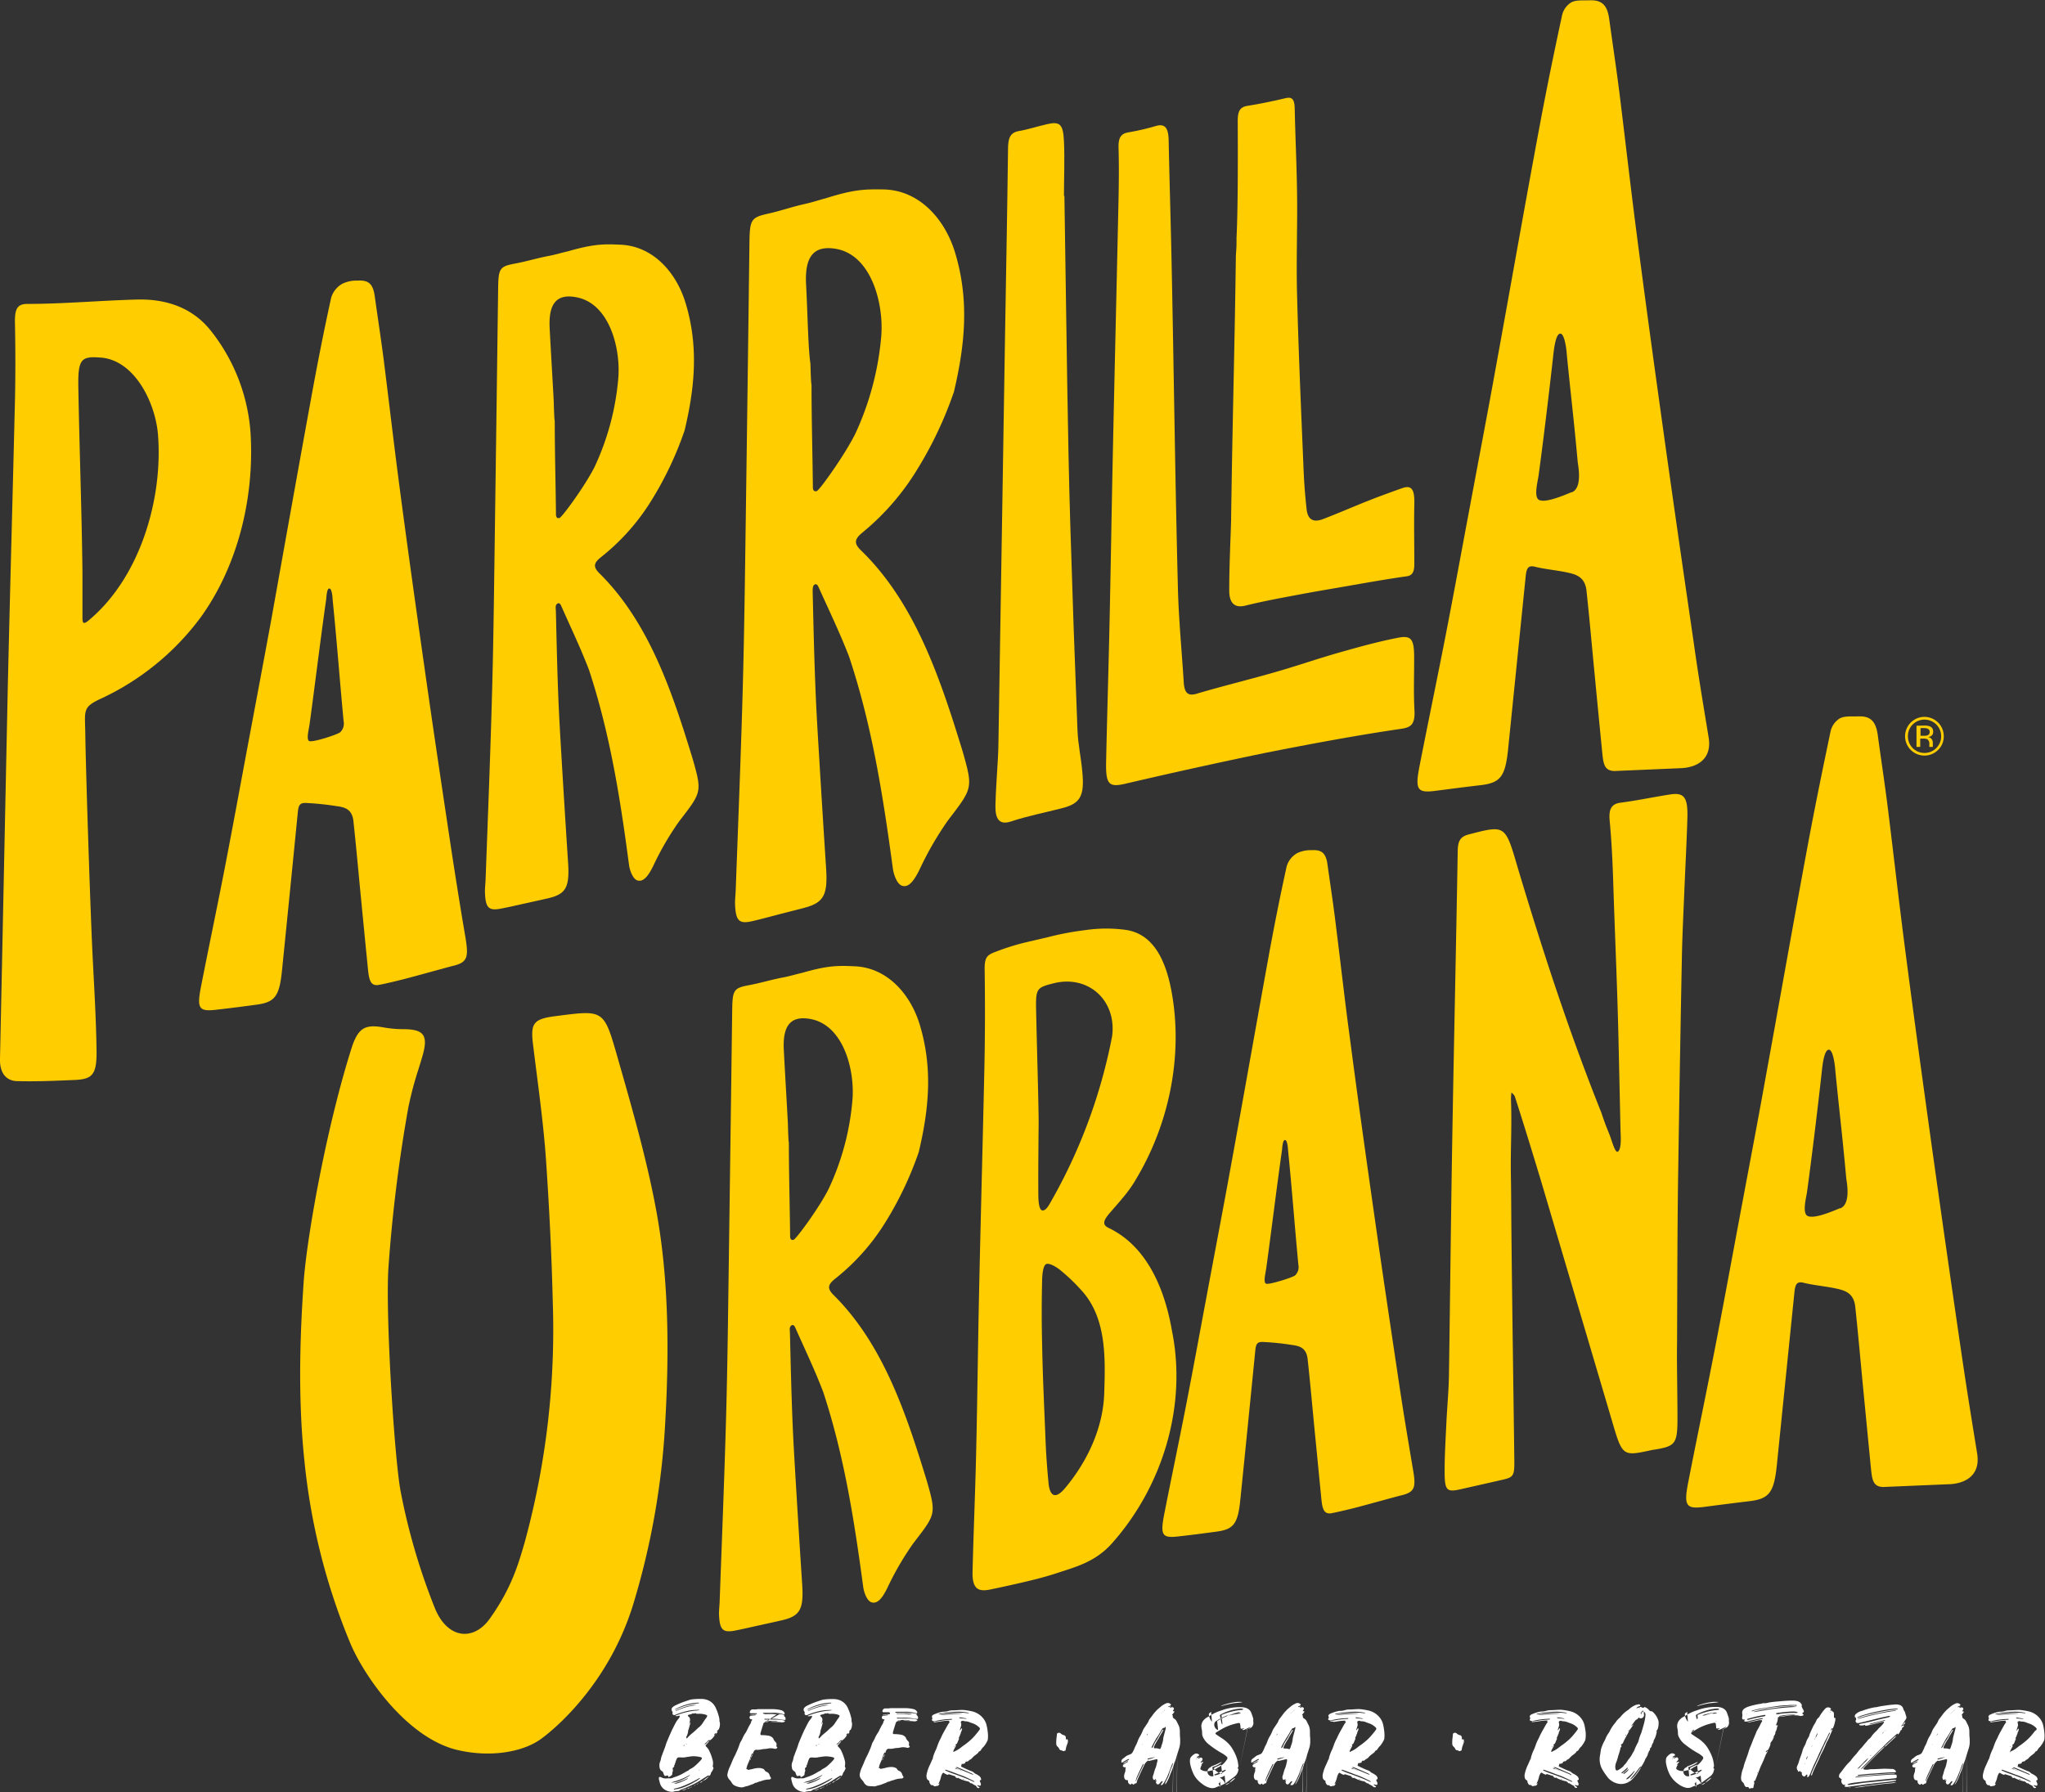
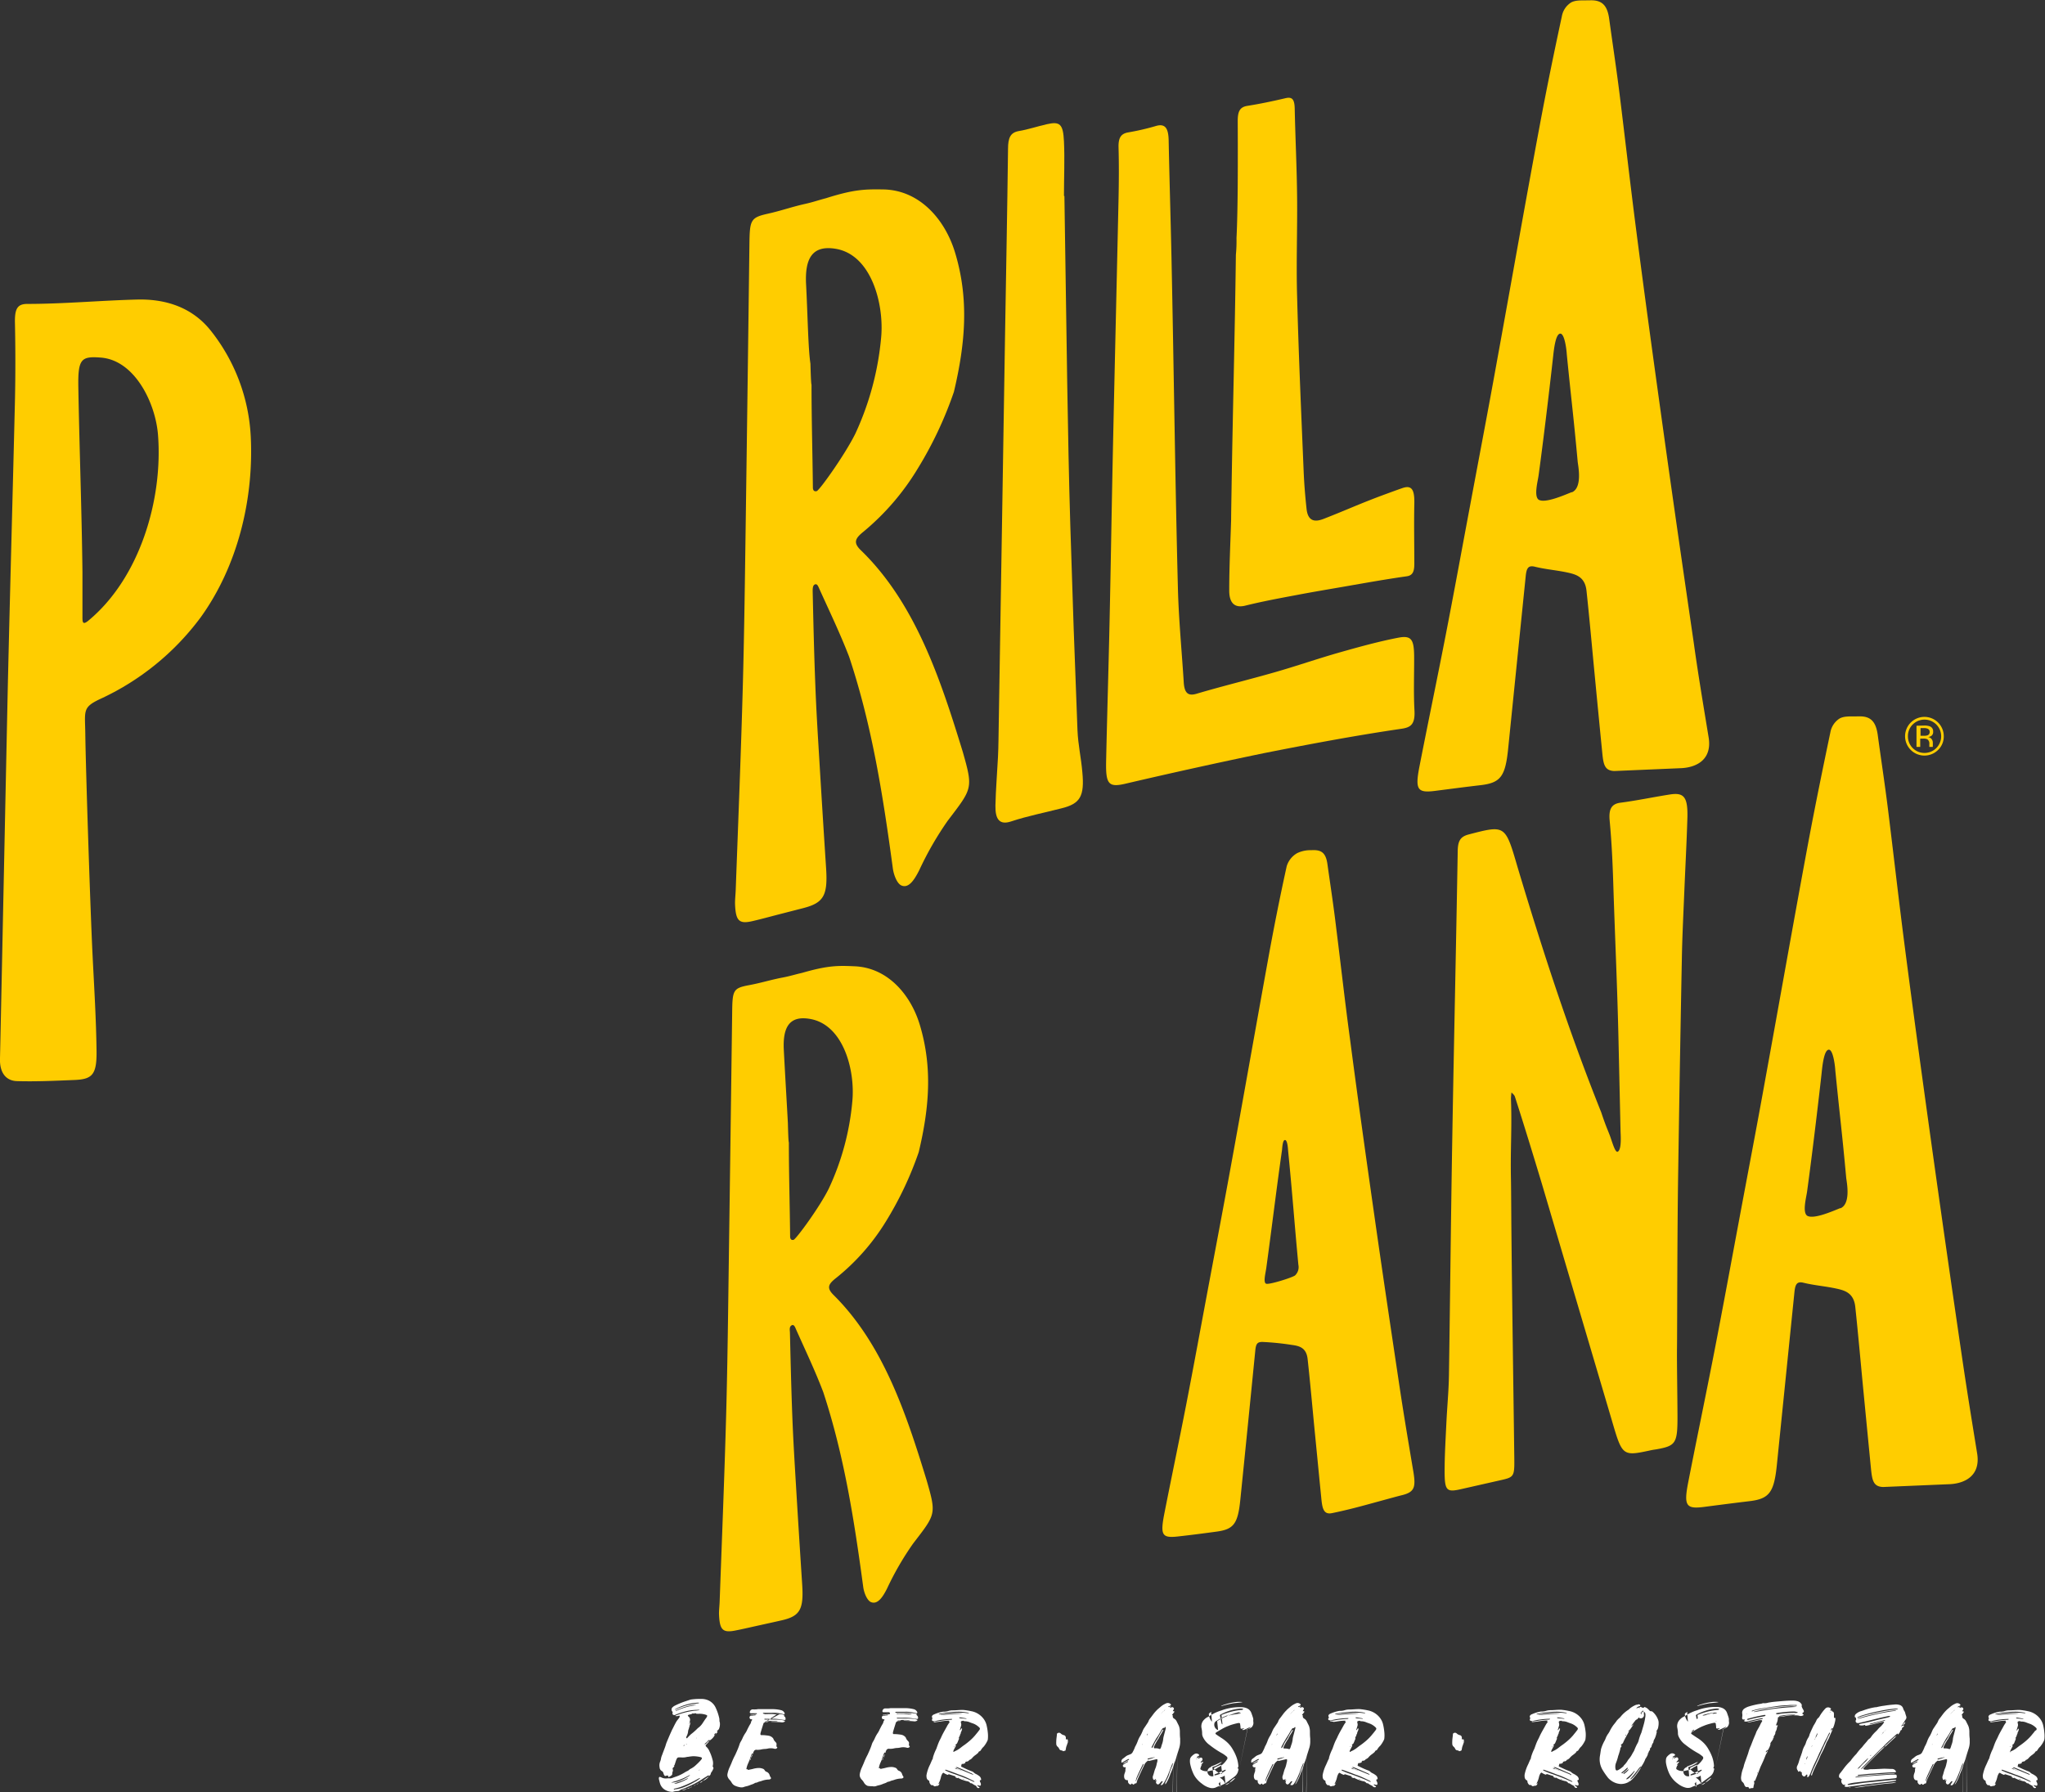
<svg xmlns="http://www.w3.org/2000/svg" id="Capa_1" data-name="Capa 1" viewBox="0 0 467.25 409.5">
  <rect x="0" y="0" width="467.25" height="409.5" fill="#333333" stroke="none" />
  <defs>
    <style>.cls-1{fill:#fff;}.cls-2{fill:#ffcd00;}</style>
  </defs>
  <path class="cls-1" d="M601.49,588.51a2.61,2.61,0,0,1-.93-1.31c-.1-.32-.17-.65-.26-1a.57.57,0,0,1,0-.26c0-.23.14-.3.35-.21,0,0,.05,0,.07,0a2.24,2.24,0,0,0,1.4.3,4.51,4.51,0,0,1,.82,0,2.17,2.17,0,0,0,.63-.19l.67-.23a9.45,9.45,0,0,0,1.87-.89c.19-.12.35-.21.54-.31a2.15,2.15,0,0,0,.63-.39.52.52,0,0,1,.19-.14,4.91,4.91,0,0,0,1.3-.91,14.27,14.27,0,0,0,1.1-1.1c.47-.56.26-.63-.26-.75a7.56,7.56,0,0,0-1.44-.16,9.43,9.43,0,0,0-1.19.14c-.26,0-.49.09-.75.12a4.41,4.41,0,0,1-1,0c-.7,0-.72,0-1,.66l-.42,1.3c0,.33-.49.38-.35.75s-.07.59-.11.87a1.11,1.11,0,0,1,0,.25.39.39,0,0,1-.12.24,2.36,2.36,0,0,1-.67.42c-.07,0-.14,0-.14-.1s0-.07,0-.09a.13.13,0,0,0-.14-.14.76.76,0,0,0-.33.05c-.21.09-.3.07-.42-.12s-.16-.33-.21-.49a.71.71,0,0,0-.35-.47,1,1,0,0,1-.51-.84,2.28,2.28,0,0,1,.09-1.24,2.66,2.66,0,0,0,.23-.79,3.71,3.71,0,0,1,.26-.82c.23-.65.49-1.28.72-1.93.07-.21.12-.4.19-.61s.07-.21.12-.33c.37-.89.74-1.77,1.14-2.64.09-.21.19-.39.3-.6.26-.54.52-1.05.82-1.57.16-.23.35-.46.54-.7a.78.78,0,0,0,.18-.49c0-.07,0-.12-.11-.09a1.39,1.39,0,0,0-.35.09c-.1,0-.19,0-.31,0s-.14,0-.18,0,0-.14.11-.16l.21-.07a16.83,16.83,0,0,1,4-1c.37,0,.74-.07,1.12-.12l0,0s0-.07,0-.07a2.69,2.69,0,0,0-.56,0,11.12,11.12,0,0,0-2.94.44,14.19,14.19,0,0,0-1.9.65,1.33,1.33,0,0,1-.28.1c-.32,0-.53-.19-.44-.47a.33.33,0,0,0-.05-.33.69.69,0,0,1,.07-1,2.08,2.08,0,0,1,.54-.37,17.33,17.33,0,0,1,2.22-.93l1.21-.4a3,3,0,0,1,.49-.09,15.33,15.33,0,0,1,2.15-.1,3.85,3.85,0,0,1,1.19.19,3.35,3.35,0,0,1,2,1.75,11.45,11.45,0,0,1,.84,2.43c.09.35,0,.7.14,1a2.84,2.84,0,0,1-.17,1.42.54.54,0,0,1-.21.28,2.09,2.09,0,0,1-.25.26s-.05.09,0,.12l.12,0a1.44,1.44,0,0,1-.35.54c0-.17-.07-.21-.17-.12a1.25,1.25,0,0,0-.23.23s0,.12,0,.14.07,0,.12,0a3.2,3.2,0,0,1-1.15,1.24.17.17,0,0,0-.26-.05.87.87,0,0,0-.21.17,2.15,2.15,0,0,1-.53.51l-.19.19v.07s.07,0,.09,0a1.4,1.4,0,0,0,.47-.37,1.39,1.39,0,0,1,.54-.45,2.73,2.73,0,0,1-.49.63,3.61,3.61,0,0,1-.33.35.24.24,0,0,0,0,.26,2,2,0,0,0,.23.26,2.66,2.66,0,0,1,.59.89,9.86,9.86,0,0,1,.7,1.91,2.63,2.63,0,0,1,.07,1.42.31.31,0,0,0,.09.33.38.38,0,0,1,0,.42,3.21,3.21,0,0,1-.35.66.83.83,0,0,0-.19.34.74.74,0,0,1-.47.61c0-.16,0-.21-.14-.14l-1,.61a19.33,19.33,0,0,1-3.68,2,11,11,0,0,1-1.43.58,1.65,1.65,0,0,0-.44.26.8.8,0,0,1-.4.11,4,4,0,0,0-.93.12.64.64,0,0,1-.31.07A3.38,3.38,0,0,1,601.49,588.51Zm3.1-1.75a13.61,13.61,0,0,0,2.43-1.17c.12-.07.21-.16.33-.23s0-.05,0-.07-.05,0-.07,0h0a16.19,16.19,0,0,1-3.59,1.49c-.19.05-.38.14-.59.21l0,0a.13.13,0,0,0,.07,0s.07,0,.12,0A7.2,7.2,0,0,0,604.59,586.76Zm-.77-3.81,0,0h0a.22.22,0,0,0-.09.19s0,.07.05,0A.22.22,0,0,0,603.82,583Zm.12,5.58a7.57,7.57,0,0,0,1.92-.44,16.86,16.86,0,0,0,2.47-1.17,1.28,1.28,0,0,1,.35-.18,11.67,11.67,0,0,0,1-.7s0,0,0,0,0-.07,0-.09a.11.11,0,0,0-.07,0c-.26.12-.49.24-.73.38a24.31,24.31,0,0,1-3.31,1.54,8.1,8.1,0,0,1-1.4.42,2.3,2.3,0,0,0-.42.14s-.07.07-.05.11a.27.27,0,0,0,.12.07Zm.4-1.33a10.62,10.62,0,0,0,2.38-1A.93.93,0,0,0,607,586a1.82,1.82,0,0,0,.19-.1.87.87,0,0,1-.19.1,1.5,1.5,0,0,0-.58.21l-.82.35-1.36.49-.37.14s0,0,0,.07,0,0,.07,0Zm-.05-17a14.72,14.72,0,0,1,2.38-.86,16.08,16.08,0,0,1,2.38-.44,2,2,0,0,0,.35-.05s.05,0,.05-.07,0-.05-.05-.05l-.39,0-1,.11a13.32,13.32,0,0,0-3.51,1.12c-.14.07-.3.19-.44.26a.16.16,0,0,0-.07,0s0,.07-.05.09l.07,0A2,2,0,0,0,604.29,570.25Zm-.09.35a.38.38,0,0,0,.16,0,15,15,0,0,1,3.95-1.19l.51-.12a.3.3,0,0,0-.23,0,4.17,4.17,0,0,0-.94.1,14,14,0,0,0-3.22,1.05l-.28.14s-.07.07,0,.11S604.17,570.63,604.2,570.6Zm1.94,18,.6-.19a2.23,2.23,0,0,1-1.14.42A1.52,1.52,0,0,1,606.14,588.56Zm.07-10.14a.45.45,0,0,0-.29.1s0,.05,0,.07l.07,0A.35.35,0,0,0,606.21,578.42Zm.25-2v0Zm.19,1.85s0,0,0-.07-.07,0-.11,0,0,0,0,.07S606.6,578.26,606.65,578.24Zm.19-1.57.21-.18a6.73,6.73,0,0,1,.6-.59,14,14,0,0,0,1.52-1.35,1.16,1.16,0,0,1,.21-.16,4.21,4.21,0,0,0,1-1.15c.23-.32.44-.7.7-1a2.08,2.08,0,0,0,.23-.42.17.17,0,0,0-.07-.25,1,1,0,0,0-.21-.1,4.61,4.61,0,0,0-1.56-.23,3.38,3.38,0,0,1-.45,0c-.07,0-.14,0-.16,0a.36.36,0,0,0-.49-.05.47.47,0,0,1-.16,0,.25.25,0,0,0-.33.05,1.39,1.39,0,0,1-.42.14,2.25,2.25,0,0,0-.35.09c-.23.1-.28.21-.07.38a.94.94,0,0,1,.35,1,3.82,3.82,0,0,1-.14.56v.19a0,0,0,0,0,0,0h0a1.83,1.83,0,0,0,.14-.28l.09-.16.05,0s0,0,0,.07c-.14.49-.28,1-.42,1.5a1.67,1.67,0,0,0-.14.51,2.91,2.91,0,0,1-.33,1.12,1,1,0,0,0-.09.21c0,.07,0,.12,0,.16A.13.13,0,0,0,606.84,576.67Zm.6,11.44v0a1.31,1.31,0,0,1-.72.28A1.79,1.79,0,0,1,607.44,588.11ZM607.09,574a.11.11,0,0,1,.07,0s.05-.05,0-.05,0,0-.05,0,0,0,0,0l-.07.07v0S607.07,574,607.09,574Zm.8,13.94a.69.69,0,0,1-.45.16v0A1,1,0,0,1,607.89,587.93Zm.18-.1-.18.1Zm.17-.09h0a.64.64,0,0,1-.21.09A.42.42,0,0,0,608.24,587.74Zm.44-.26a.74.74,0,0,1-.42.26A1.29,1.29,0,0,1,608.68,587.48Zm0-10.57a.43.43,0,0,0,.3-.19v0s0,0,0,0a.6.6,0,0,0-.26.24.35.35,0,0,1-.07.09A.35.35,0,0,0,608.68,576.91Zm.19,10.48a1.72,1.72,0,0,1-.19.09C608.75,587.46,608.8,587.41,608.87,587.39Zm.53-.26a.86.86,0,0,1-.53.26A2.17,2.17,0,0,1,609.4,587.13Zm0-10.83s.05-.07.1-.09a.27.27,0,0,1,.09-.1.23.23,0,0,0,.07-.09.16.16,0,0,1-.09.09.61.61,0,0,0-.07.1.18.18,0,0,0-.1.09.2.2,0,0,0-.09.09S609.38,576.32,609.4,576.3Zm.17,10.74h0l-.21.09Zm.09-3s.07-.07.09-.1l-.09.1c-.07,0-.19,0-.19.14S609.61,584.07,609.66,584Zm-.07,3a2.07,2.07,0,0,1,.7-.44c-.14.3-.42.37-.72.44Zm2.12-1.42a3.34,3.34,0,0,1-1.42,1A8.15,8.15,0,0,1,611.71,585.62Zm.1-.1-.1.1A.47.47,0,0,1,611.81,585.52Zm.16-8.17a.16.16,0,0,1-.09.09S612,577.4,612,577.35Zm.63-.89a.17.17,0,0,0,.07-.09l0,0a.24.24,0,0,0-.1.1l-.16.07v0s0,0,.07,0A1.47,1.47,0,0,1,612.6,576.46Zm0,7.22v0l0,0Zm.56-7.66a.23.23,0,0,1-.07.09h0A.16.16,0,0,0,613.21,576Zm.19-.16c-.07,0-.12.11-.19.16S613.33,575.9,613.4,575.86Z" transform="translate(-449.75 -179.64)" />
  <path class="cls-1" d="M617.77,587.74a1.68,1.68,0,0,1-.82-.7,3.26,3.26,0,0,0-.56-.75,1.87,1.87,0,0,1-.42-.77,1.36,1.36,0,0,1,0-.53,6.72,6.72,0,0,1,.42-1.36c.17-.35.31-.7.45-1a16.93,16.93,0,0,1,.91-2c.37-.82.75-1.64,1-2.48a3.17,3.17,0,0,1,.23-.49,5.94,5.94,0,0,0,.4-.75,7.17,7.17,0,0,1,.72-1.3,4.37,4.37,0,0,0,.42-.8c.21-.39.4-.81.66-1.21a1.41,1.41,0,0,0,.18-.44.83.83,0,0,1,.21-.43c.1-.09,0-.18-.07-.21l-.18,0a.39.39,0,0,1-.31-.38.43.43,0,0,1,.26-.44.92.92,0,0,1,.26,0l.6-.07a.51.51,0,0,0,.31-.07s0,0,0-.07,0,0-.07,0a.75.75,0,0,0-.42,0c-.23,0-.44,0-.67,0,0,0-.07,0-.07,0a.07.07,0,0,1,.07-.07.38.38,0,0,1,.18,0l.8-.07.3,0a.17.17,0,0,0,.14-.12s0-.09-.16-.09l-.8,0c-.14,0-.28,0-.44,0a.22.22,0,0,1-.23-.28.71.71,0,0,1,.53-.59,2.55,2.55,0,0,1,.4,0c.3,0,.61,0,.93-.07l.21,0c.8,0,1.59,0,2.39,0,.23,0,.44,0,.67,0a8.42,8.42,0,0,1,2.06.25,1.18,1.18,0,0,1,.79.73c0,.09-.05.18-.14.18a2.24,2.24,0,0,1-.44-.07,7.52,7.52,0,0,0-2.31-.25H624.4c-.24,0-.38.07-.33.14s.21.09.3.09H627a14.61,14.61,0,0,1,1.47.14,2.54,2.54,0,0,1,.47.14s.09,0,0,.09-.07.14,0,.19a.66.66,0,0,1,.3.52c0,.25,0,.34-.28.32a5.14,5.14,0,0,1-.7-.09,11.25,11.25,0,0,0-2.52-.17c-.32,0-.65,0-1,0a.66.66,0,0,0-.25,0c-.05,0-.1.05-.1.09s.07.09.12.09h.44c.63,0,1.26,0,1.92,0a11.33,11.33,0,0,1,1.3.07,2.88,2.88,0,0,1,.82.19s.09,0,.09.09,0,.07,0,.09a1.12,1.12,0,0,1-.77.19c-.8-.09-1.59-.09-2.38-.12,0-.09.11-.07.16-.07a4.43,4.43,0,0,1,.63,0,3.53,3.53,0,0,0,.65,0s0,0,0-.07a0,0,0,0,0,0,0,.08.08,0,0,0-.07,0,12.83,12.83,0,0,0-2.4,0,1.54,1.54,0,0,0-.3,0s0,.05,0,.07a.1.1,0,0,0,.07,0h.35a2.06,2.06,0,0,1,.35,0,1,1,0,0,1-.54.12.66.66,0,0,0-.7.51c-.21.68-.44,1.38-.63,2.08,0,0,0,.09,0,.14a.21.21,0,0,0,.23.26,7.55,7.55,0,0,1,1.15.07,4.14,4.14,0,0,1,.6.09,1.53,1.53,0,0,1,.77.42.54.54,0,0,1,.21.28,1.84,1.84,0,0,0,.47.7l.12.14a.58.58,0,0,1,.11.54c0,.07,0,.14,0,.21a.19.19,0,0,0,.07.23c.07,0,.14.1.11.19a.36.36,0,0,1-.14.16.55.55,0,0,1-.42.1l-.35-.08a3.36,3.36,0,0,0-1.14,0,4.08,4.08,0,0,1-.93.12,4.63,4.63,0,0,0-.52.07,4,4,0,0,1-1.14.12.62.62,0,0,0-.73.39.31.31,0,0,1-.09.14s0-.09-.07,0l.07,0a.64.64,0,0,1-.19.45c0-.05,0-.1,0-.12s-.09,0-.12,0-.11.19-.16.31c-.16.44-.3.88-.47,1.33-.11.28-.25.58-.37.86a5,5,0,0,0-.28,1c0,.07,0,.1.12.07a.11.11,0,0,1,.11,0c.1.19.24.17.38.12.32-.07.63-.12.95-.21a5.25,5.25,0,0,1,1.31-.19,2.3,2.3,0,0,1,.79.14.8.8,0,0,1,.54.42.77.77,0,0,0,.38.31,1.14,1.14,0,0,1,.74.82,1.68,1.68,0,0,0,.24.46.25.25,0,0,1-.07.38.7.7,0,0,1-.42.11,5,5,0,0,0-1.57.31c-.19.07-.37.11-.56.16s-.21.07-.33.12a1.39,1.39,0,0,1-.42.14.43.43,0,0,0-.25.07,2.86,2.86,0,0,1-.8.35l-.53.21a4.69,4.69,0,0,1-.61.18,2.8,2.8,0,0,0-.51.14,1.65,1.65,0,0,1-1,.07A4.82,4.82,0,0,1,617.77,587.74Zm3.54-6.4a.91.91,0,0,1-.09.42l-.12.14A1.26,1.26,0,0,1,621.31,581.34Zm.38-.88h0a2.06,2.06,0,0,1-.35.88A1.79,1.79,0,0,1,621.69,580.46Zm2.12-6.61,0,0-.05,0Zm.17-.33,3.8-2.12a.06.06,0,0,0,.05,0s0-.07-.05-.07a3.07,3.07,0,0,0-.42-.07c-1-.05-1.89,0-2.82,0a.32.32,0,0,0-.14,0,.05.05,0,0,0,0,0,.07.07,0,0,0,.07.09,1.37,1.37,0,0,0,.35,0c.47,0,.91,0,1.38,0l1,.07Zm.3,1.56v0l0,0Z" transform="translate(-449.75 -179.64)" />
-   <path class="cls-1" d="M631.73,588.51a2.61,2.61,0,0,1-.93-1.31c-.1-.32-.17-.65-.26-1a.57.57,0,0,1,0-.26c0-.23.14-.3.35-.21,0,0,.05,0,.07,0a2.24,2.24,0,0,0,1.4.3,4.51,4.51,0,0,1,.82,0,2.17,2.17,0,0,0,.63-.19l.67-.23a9.45,9.45,0,0,0,1.87-.89c.19-.12.35-.21.54-.31a2.15,2.15,0,0,0,.63-.39.52.52,0,0,1,.19-.14A4.91,4.91,0,0,0,639,583a14.27,14.27,0,0,0,1.1-1.1c.47-.56.26-.63-.26-.75a7.56,7.56,0,0,0-1.44-.16,9.43,9.43,0,0,0-1.19.14c-.26,0-.49.09-.75.12a4.41,4.41,0,0,1-1,0c-.7,0-.72,0-1,.66l-.42,1.3c0,.33-.49.38-.35.75s-.07.59-.11.87a1.11,1.11,0,0,1,0,.25.39.39,0,0,1-.12.24,2.36,2.36,0,0,1-.67.42c-.07,0-.14,0-.14-.1s0-.07,0-.09a.13.13,0,0,0-.14-.14.76.76,0,0,0-.33.05c-.21.09-.3.07-.42-.12s-.16-.33-.21-.49a.71.71,0,0,0-.35-.47,1,1,0,0,1-.51-.84,2.1,2.1,0,0,1,.09-1.24,2.66,2.66,0,0,0,.23-.79,3.71,3.71,0,0,1,.26-.82c.23-.65.49-1.28.72-1.93.07-.21.12-.4.19-.61s.07-.21.12-.33c.37-.89.74-1.77,1.14-2.64.09-.21.19-.39.3-.6.26-.54.52-1.05.82-1.57.16-.23.35-.46.54-.7a.78.78,0,0,0,.18-.49c0-.07,0-.12-.11-.09a1.39,1.39,0,0,0-.35.09c-.1,0-.19,0-.31,0s-.14,0-.18,0,0-.14.11-.16l.21-.07a16.83,16.83,0,0,1,4-1c.37,0,.74-.07,1.12-.12l0,0s0-.07,0-.07a2.69,2.69,0,0,0-.56,0,11.26,11.26,0,0,0-3,.44,14.55,14.55,0,0,0-1.89.65,1.33,1.33,0,0,1-.28.1c-.32,0-.53-.19-.44-.47a.33.33,0,0,0-.05-.33.69.69,0,0,1,.07-1,2.08,2.08,0,0,1,.54-.37,17.33,17.33,0,0,1,2.22-.93l1.21-.4a3,3,0,0,1,.49-.09,15.33,15.33,0,0,1,2.15-.1,3.85,3.85,0,0,1,1.19.19,3.35,3.35,0,0,1,2,1.75,11.45,11.45,0,0,1,.84,2.43c.09.35,0,.7.14,1a2.84,2.84,0,0,1-.17,1.42.54.54,0,0,1-.21.28,2.09,2.09,0,0,1-.25.26s-.05.09,0,.12l.12,0a1.44,1.44,0,0,1-.35.54c0-.17-.07-.21-.17-.12a1.25,1.25,0,0,0-.23.23s0,.12,0,.14.07,0,.12,0a3.2,3.2,0,0,1-1.15,1.24.17.17,0,0,0-.26-.05.87.87,0,0,0-.21.17,2.15,2.15,0,0,1-.53.51l-.19.19v.07s.07,0,.09,0a1.4,1.4,0,0,0,.47-.37,1.39,1.39,0,0,1,.54-.45,2.73,2.73,0,0,1-.49.63,3.61,3.61,0,0,1-.33.35.24.24,0,0,0,0,.26,2,2,0,0,0,.23.26,2.66,2.66,0,0,1,.59.89,10.57,10.57,0,0,1,.7,1.91,2.63,2.63,0,0,1,.07,1.42c0,.14,0,.24.09.33a.38.38,0,0,1,0,.42,3.21,3.21,0,0,1-.35.66.73.73,0,0,0-.19.34.75.75,0,0,1-.47.61c0-.16,0-.21-.14-.14l-1,.61a19.33,19.33,0,0,1-3.68,2,11,11,0,0,1-1.43.58,1.65,1.65,0,0,0-.44.26.8.8,0,0,1-.4.11,4,4,0,0,0-.93.12.64.64,0,0,1-.31.07A3.38,3.38,0,0,1,631.73,588.51Zm3.1-1.75a13.61,13.61,0,0,0,2.43-1.17c.12-.07.21-.16.33-.23s0-.05,0-.07-.05,0-.07,0h0a16.19,16.19,0,0,1-3.59,1.49c-.19.05-.38.14-.59.21l0,0a.13.13,0,0,0,.07,0s.07,0,.12,0A7.2,7.2,0,0,0,634.83,586.76Zm-.77-3.81a.07.07,0,0,0,0,0h0a.22.22,0,0,0-.09.19s0,.07.05,0A.22.22,0,0,0,634.06,583Zm.12,5.58a7.4,7.4,0,0,0,1.91-.44,16.49,16.49,0,0,0,2.48-1.17,1.28,1.28,0,0,1,.35-.18,11.67,11.67,0,0,0,1-.7s0,0,0,0,0-.07,0-.09a.11.11,0,0,0-.07,0c-.26.12-.49.24-.73.38a24.31,24.31,0,0,1-3.31,1.54,8.1,8.1,0,0,1-1.4.42,2.3,2.3,0,0,0-.42.14s-.07.07-.05.11a.27.27,0,0,0,.12.07Zm.4-1.33a10.62,10.62,0,0,0,2.38-1,.93.93,0,0,0,.28-.23,1.82,1.82,0,0,0,.19-.1.87.87,0,0,1-.19.1,1.61,1.61,0,0,0-.59.21l-.81.35-1.36.49-.37.14s-.05,0-.05.07.05,0,.07,0Zm-.05-17a14.39,14.39,0,0,1,2.38-.86,16.08,16.08,0,0,1,2.38-.44,2,2,0,0,0,.35-.05s.05,0,.05-.07,0-.05-.05-.05l-.39,0-1,.11a13.32,13.32,0,0,0-3.51,1.12c-.14.07-.3.19-.44.26a.16.16,0,0,0-.07,0s0,.07,0,.09l.07,0A2,2,0,0,0,634.53,570.25Zm-.09.35a.38.38,0,0,0,.16,0,15,15,0,0,1,3.95-1.19l.51-.12a.3.3,0,0,0-.23,0,4.17,4.17,0,0,0-.94.1,14,14,0,0,0-3.22,1.05l-.28.14s-.07.07,0,.11S634.41,570.63,634.44,570.6Zm1.94,18,.6-.19a2.3,2.3,0,0,1-1.14.42A1.52,1.52,0,0,1,636.38,588.56Zm.06-10.14a.42.42,0,0,0-.28.1s0,.05,0,.07l.07,0A.33.33,0,0,0,636.44,578.42Zm.26-2v0Zm.19,1.85s0,0,0-.07-.07,0-.11,0,0,0,0,.07S636.84,578.26,636.89,578.24Zm.19-1.57.21-.18a6.73,6.73,0,0,1,.6-.59,14,14,0,0,0,1.52-1.35,1.16,1.16,0,0,1,.21-.16,4.21,4.21,0,0,0,1-1.15c.23-.32.44-.7.7-1a2.08,2.08,0,0,0,.23-.42.17.17,0,0,0-.07-.25,1,1,0,0,0-.21-.1,4.61,4.61,0,0,0-1.56-.23,3.38,3.38,0,0,1-.45,0c-.07,0-.14,0-.16,0a.36.36,0,0,0-.49-.05.47.47,0,0,1-.16,0,.25.25,0,0,0-.33.05,1.39,1.39,0,0,1-.42.14,2.25,2.25,0,0,0-.35.09c-.23.1-.28.21-.07.38a.94.94,0,0,1,.35,1,3.82,3.82,0,0,1-.14.56v.19a0,0,0,0,0,0,0h0a1.83,1.83,0,0,0,.14-.28l.09-.16.05,0s0,0,0,.07c-.14.49-.28,1-.42,1.5a1.67,1.67,0,0,0-.14.51,2.91,2.91,0,0,1-.33,1.12,1,1,0,0,0-.09.21c0,.07,0,.12,0,.16A.13.13,0,0,0,637.08,576.67Zm.6,11.44v0a1.31,1.31,0,0,1-.72.28A1.79,1.79,0,0,1,637.68,588.11ZM637.33,574a.11.11,0,0,1,.07,0s.05-.05,0-.05,0,0,0,0,0,0,0,0l-.07.07v0S637.31,574,637.33,574Zm.8,13.94a.69.69,0,0,1-.45.16v0A1,1,0,0,1,638.13,587.93Zm.18-.1-.18.1Zm.17-.09h0a.64.64,0,0,1-.21.09A.42.42,0,0,0,638.48,587.74Zm.44-.26a.74.74,0,0,1-.42.26A1.29,1.29,0,0,1,638.92,587.48Zm0-10.57a.43.43,0,0,0,.3-.19v0s0,0,0,0a.6.6,0,0,0-.26.24.35.35,0,0,1-.07.09A.35.35,0,0,0,638.92,576.91Zm.19,10.48a1.72,1.72,0,0,1-.19.09C639,587.46,639,587.41,639.11,587.39Zm.53-.26a.86.86,0,0,1-.53.26A2.17,2.17,0,0,1,639.64,587.13Zm0-10.83s.05-.07.1-.09a.27.27,0,0,1,.09-.1.23.23,0,0,0,.07-.09.16.16,0,0,1-.09.09.61.61,0,0,0-.07.1.18.18,0,0,0-.1.09.2.2,0,0,0-.09.09S639.62,576.32,639.64,576.3Zm.17,10.74h0l-.21.09Zm.09-3s.07-.07.09-.1l-.09.1c-.07,0-.19,0-.19.14S639.85,584.07,639.9,584Zm-.07,3a2.07,2.07,0,0,1,.7-.44c-.14.3-.42.37-.72.44Zm2.12-1.42a3.34,3.34,0,0,1-1.42,1A8.15,8.15,0,0,1,642,585.62Zm.1-.1-.1.1A.47.47,0,0,1,642.05,585.52Zm.16-8.17a.16.16,0,0,1-.09.09S642.19,577.4,642.21,577.35Zm.63-.89a.23.23,0,0,0,.07-.09l0,0a.19.19,0,0,0-.1.1l-.16.07v0s.05,0,.07,0A1.47,1.47,0,0,1,642.84,576.46Zm0,7.22v0l0,0Zm.56-7.66a.23.23,0,0,1-.07.09h0A.16.16,0,0,0,643.45,576Zm.19-.16c-.07,0-.12.11-.19.16S643.57,575.9,643.64,575.86Z" transform="translate(-449.75 -179.64)" />
  <path class="cls-1" d="M648,587.74a1.68,1.68,0,0,1-.82-.7,3.26,3.26,0,0,0-.56-.75,1.87,1.87,0,0,1-.42-.77,1.36,1.36,0,0,1,0-.53,6.72,6.72,0,0,1,.42-1.36c.17-.35.31-.7.45-1a16.93,16.93,0,0,1,.91-2c.37-.82.75-1.64,1-2.48a3.17,3.17,0,0,1,.23-.49,5.94,5.94,0,0,0,.4-.75,7.17,7.17,0,0,1,.72-1.3,4.37,4.37,0,0,0,.42-.8c.21-.39.4-.81.66-1.21a1.41,1.41,0,0,0,.18-.44.83.83,0,0,1,.21-.43c.1-.09,0-.18-.07-.21l-.18,0a.39.39,0,0,1-.31-.38.43.43,0,0,1,.26-.44.92.92,0,0,1,.26,0l.6-.07a.51.51,0,0,0,.31-.07s0,0,0-.07,0,0-.07,0a.75.75,0,0,0-.42,0c-.23,0-.44,0-.67,0,0,0-.07,0-.07,0a.07.07,0,0,1,.07-.07.38.38,0,0,1,.18,0l.8-.07.3,0A.17.17,0,0,0,653,571s0-.09-.16-.09l-.8,0c-.14,0-.28,0-.44,0a.22.22,0,0,1-.23-.28.71.71,0,0,1,.53-.59,2.55,2.55,0,0,1,.4,0c.3,0,.61,0,.93-.07l.21,0c.8,0,1.59,0,2.39,0,.23,0,.44,0,.67,0a8.42,8.42,0,0,1,2.06.25,1.18,1.18,0,0,1,.79.73c0,.09-.05.18-.14.18a2.24,2.24,0,0,1-.44-.07,7.52,7.52,0,0,0-2.31-.25h-1.83c-.23,0-.37.07-.32.14s.21.09.3.09h2.66a14.61,14.61,0,0,1,1.47.14,2.54,2.54,0,0,1,.47.14s.09,0,0,.09-.07.14,0,.19a.66.66,0,0,1,.3.52c0,.25,0,.34-.28.32a5.14,5.14,0,0,1-.7-.09,11.25,11.25,0,0,0-2.52-.17c-.32,0-.65,0-1,0a.66.66,0,0,0-.25,0c-.05,0-.1.05-.1.09s.07.09.12.09h.44c.63,0,1.26,0,1.92,0a11.33,11.33,0,0,1,1.3.07,2.88,2.88,0,0,1,.82.19s.09,0,.09.09,0,.07,0,.09a1.12,1.12,0,0,1-.77.19c-.8-.09-1.59-.09-2.38-.12,0-.09.11-.07.16-.07a4.43,4.43,0,0,1,.63,0,3.53,3.53,0,0,0,.65,0s0,0,0-.07a0,0,0,0,0,0,0,.08.08,0,0,0-.07,0,12.83,12.83,0,0,0-2.4,0,1.54,1.54,0,0,0-.3,0s0,.05,0,.07a.1.1,0,0,0,.07,0h.35a2.06,2.06,0,0,1,.35,0,1,1,0,0,1-.54.12.66.66,0,0,0-.7.51c-.21.68-.44,1.38-.63,2.08,0,0,0,.09,0,.14a.21.21,0,0,0,.23.26,7.55,7.55,0,0,1,1.15.07,4.14,4.14,0,0,1,.6.09,1.53,1.53,0,0,1,.77.42.54.54,0,0,1,.21.28,1.84,1.84,0,0,0,.47.7l.12.14a.58.58,0,0,1,.11.54c0,.07,0,.14,0,.21a.19.19,0,0,0,.07.23c.07,0,.14.1.11.19a.36.36,0,0,1-.14.16.55.55,0,0,1-.42.1l-.35-.08a3.36,3.36,0,0,0-1.14,0,4.08,4.08,0,0,1-.93.12,4.34,4.34,0,0,0-.52.07,4,4,0,0,1-1.14.12.62.62,0,0,0-.73.39.31.31,0,0,1-.09.14s0-.09-.07,0l.07,0a.64.64,0,0,1-.19.45c0-.05,0-.1,0-.12s-.09,0-.12,0-.11.19-.16.31c-.16.44-.3.88-.47,1.33-.11.28-.25.58-.37.86a5,5,0,0,0-.28,1c0,.07,0,.1.12.07a.11.11,0,0,1,.11,0c.1.19.24.17.38.12.32-.07.63-.12.95-.21a5.25,5.25,0,0,1,1.31-.19,2.3,2.3,0,0,1,.79.14.8.8,0,0,1,.54.42.77.77,0,0,0,.38.31,1.14,1.14,0,0,1,.74.82,1.68,1.68,0,0,0,.24.46.25.25,0,0,1-.07.38.7.7,0,0,1-.42.11,5,5,0,0,0-1.57.31c-.19.07-.37.11-.56.16s-.21.07-.33.12a1.39,1.39,0,0,1-.42.14.43.43,0,0,0-.25.07,2.86,2.86,0,0,1-.8.35l-.53.21a4.69,4.69,0,0,1-.61.18,2.8,2.8,0,0,0-.51.14,1.65,1.65,0,0,1-1,.07A4.82,4.82,0,0,1,648,587.74Zm3.54-6.4a.91.91,0,0,1-.09.42l-.12.14A1.26,1.26,0,0,1,651.55,581.34Zm.38-.88h0a2.06,2.06,0,0,1-.35.88A1.79,1.79,0,0,1,651.93,580.46Zm2.12-6.61,0,0,0,0Zm.16-.33M658,571.4a.06.06,0,0,0,.05,0s0-.07-.05-.07a3.07,3.07,0,0,0-.42-.07c-1-.05-1.89,0-2.82,0a.39.39,0,0,0-.15,0s0,0,0,0a.07.07,0,0,0,.07.09,1.37,1.37,0,0,0,.35,0c.47,0,.91,0,1.38,0l1,.07Zm.3,1.56v0l0,0Z" transform="translate(-449.75 -179.64)" />
  <path class="cls-1" d="M672.8,587.74a5.06,5.06,0,0,1-1-.58.12.12,0,0,0-.16,0,.42.42,0,0,1-.24-.12,1.06,1.06,0,0,0-.72-.37,8.31,8.31,0,0,1-2.05-.77.08.08,0,0,0,.07,0s0-.07,0-.07-.05,0-.07,0a.07.07,0,0,0,0,.05s0,.07,0,.09c-.14,0-.29-.07-.42-.12s-.12,0-.12-.07c0-.28-.24-.28-.38-.33s-.56-.18-.84-.27-.35-.14-.51,0a.2.2,0,0,1-.21,0,3.6,3.6,0,0,1-.82-.44.47.47,0,0,0-.3.25,3.29,3.29,0,0,0-.26.61,5.63,5.63,0,0,1-.58,1.61s0,0,0,.07a.06.06,0,0,0,.09,0l.17-.14a1.09,1.09,0,0,1-.28.47.26.26,0,0,1-.33.12c-.12,0-.21.07-.33.09s-.35.07-.46-.12a.27.27,0,0,0-.31-.11.38.38,0,0,1-.37-.19,1,1,0,0,1-.28-.63c0-.14-.05-.23-.19-.28a.88.88,0,0,1-.44-.72,1.57,1.57,0,0,1,0-.61,8.8,8.8,0,0,1,.8-2.31c.21-.45.37-.91.63-1.36a.42.42,0,0,0,0-.16,10.12,10.12,0,0,1,.77-2c.19-.49.35-1,.56-1.5s.38-.77.56-1.16c.4-.94.94-1.78,1.4-2.66.1-.19.24-.38.35-.56a.94.94,0,0,0,.14-.19c.07-.12,0-.21-.11-.28l-.17,0c.1,0,.17,0,.24-.07a.13.13,0,0,0,0-.07,0,0,0,0,0,0,0,.25.25,0,0,0-.14,0c-.84,0-1.68.17-2.5.28l-.58.07h-.21s-.1,0-.1-.09,0-.07.05-.07a.8.8,0,0,1,.21,0c.61,0,1.19-.16,1.77-.23s1.15-.14,1.71-.16a.83.83,0,0,0,.44-.08.08.08,0,0,0,0-.11s0,0-.07,0a.5.5,0,0,0-.17,0,17.72,17.72,0,0,0-3.47.44,1.54,1.54,0,0,1-.56.05c-.26,0-.42-.21-.26-.47,0,0,0,0,0-.07s.07-.14,0-.23a.41.41,0,0,1,.09-.56.73.73,0,0,1,.35-.21,8.22,8.22,0,0,1,2-.61l.16,0a3.38,3.38,0,0,0,1.1-.17,3.38,3.38,0,0,1,1-.14c.61,0,1.21-.07,1.82-.09a6,6,0,0,1,.61,0,15.16,15.16,0,0,1,1.79.28,4.55,4.55,0,0,1,2.69,1.59,4,4,0,0,1,.79,1.54,13,13,0,0,1,.31,1.87,7,7,0,0,1,0,1.38,1,1,0,0,1-.09.35,6.43,6.43,0,0,1-.84,1.35,3.35,3.35,0,0,0-.66.82c-.07.16-.26.23-.42.33a.2.2,0,0,0-.14.23c-.21.19-.42.37-.65.54a3.85,3.85,0,0,0-.84.77,1.68,1.68,0,0,1-.54.37c-.09,0-.12,0-.09.09a3.49,3.49,0,0,1-.35.26v0h-.19v0c-.09.05-.21.07-.3.12s-.07.09,0,.16h0a.9.9,0,0,1-.7.28c-.14,0-.19,0-.21.21s-.14.21-.07.35.21.14.33.21a19.93,19.93,0,0,0,2,.89,1.35,1.35,0,0,1,.54.3,1.6,1.6,0,0,0,.51.35,4.33,4.33,0,0,1,.75.47,1.06,1.06,0,0,1,.42.75c0,.09,0,.16-.14.18s-.16.1-.16.21a1.56,1.56,0,0,0,.14.33,1,1,0,0,1,.11.47c0,.18-.11.3-.3.25a1.28,1.28,0,0,1-.3-.07c-.07,0-.17-.11-.21,0s.09.14.14.21l.11.07c.1.07.26.12.24.23s-.21.1-.33.12A.78.78,0,0,1,672.8,587.74Zm-8.36-16.34c.42-.07.82-.14,1.24-.19a22.4,22.4,0,0,1,3.67-.19,7.38,7.38,0,0,1,1,.05,6.12,6.12,0,0,0,.77.07c0-.14-.17-.12-.24-.14a10.13,10.13,0,0,0-1.89-.21,21.74,21.74,0,0,0-3.87.33,8.76,8.76,0,0,0-.89.18.18.18,0,0,1,0,.07s0,0,.07,0A.33.33,0,0,0,664.44,571.4Zm.12,15.48v0c0,.05-.07.12-.09.16A1,1,0,0,1,664.56,586.88Zm0,0v0Zm2.59-15.53c.84-.07,1.71-.05,2.57-.16-.07,0-.12,0-.19,0a18.3,18.3,0,0,0-4.53.28l-.32.07s0,0,0,0a.1.1,0,0,0,0,.05C665.47,571.51,666.31,571.42,667.15,571.35Zm5.23,15.43s0,0,0-.07a1.08,1.08,0,0,1-.24-.14c-1-.49-2-1-3.08-1.35-.42-.14-.84-.33-1.24-.47-.63-.23-1.26-.47-1.89-.68a.26.26,0,0,0-.21,0s0,0,0,.08.16.11.23.16a16.84,16.84,0,0,0,1.78.7c1.19.42,2.36.86,3.52,1.35.26.12.52.26.77.35a1.18,1.18,0,0,0,.33.12A.1.1,0,0,0,672.38,586.78Zm-6.12-3.71,0,0,0,0Zm.49,2.2,0,0Zm0,0h0Zm.47.16s0,0,0,0S667.27,585.45,667.27,585.45Zm0,0h0Zm.54-5.54a5.89,5.89,0,0,0,1.36-.77l.63-.49a15.81,15.81,0,0,0,1.33-1,11.19,11.19,0,0,0,1.51-1.49c.26-.33.54-.63.8-1a1.46,1.46,0,0,0,.16-.21c.14-.25.14-.35-.09-.58a4.16,4.16,0,0,0-1.17-.79c-.3-.12-.61-.21-.91-.33a2.9,2.9,0,0,0-1.17-.26c-.07,0-.18,0-.18,0a.23.23,0,0,0-.28-.1c-.47.07-.52.12-.4.61a1,1,0,0,1,0,.51c-.1.31-.17.61-.28.89,0,.05,0,.12,0,.12s.07,0,.09,0,.12-.21.19-.3a.15.15,0,0,1,.14-.1.14.14,0,0,1,.07.19,1.83,1.83,0,0,1-.14.47.77.77,0,0,0-.14.37c0,.21-.19.35-.19.51s-.19.38-.26.56a.62.62,0,0,1,0,.4,4.49,4.49,0,0,0-.24.56c-.11.23-.18.52-.49.61l0,0s-.07.12,0,.16.09.17,0,.26c-.14.28-.28.54-.42.8a2,2,0,0,0-.11.32.14.14,0,0,0,.16.17Zm0-1.07a.29.29,0,0,0,0-.17s-.07.1-.09.15,0,0,0,0S667.87,578.92,667.87,578.87Zm1.76,5.53h0a.77.77,0,0,0-.44-.19.65.65,0,0,0-.44-.16,1.51,1.51,0,0,0-.61-.33l-.07,0s0,.07,0,.07a1.73,1.73,0,0,0,.66.23.74.74,0,0,0,.44.16.79.79,0,0,0,.44.19Zm2.56.75a1.41,1.41,0,0,0-.39-.24l-1.78-.79c-.49-.21-1-.42-1.47-.61a.78.78,0,0,0-.21,0s-.07,0-.07,0a0,0,0,0,0,0,.07,2.58,2.58,0,0,0,.37.19c.93.4,1.87.8,2.78,1.17a4.38,4.38,0,0,0,.58.23C672.08,585.19,672.12,585.22,672.19,585.15Zm-3.33-9.41,0,0a0,0,0,0,0,0,0l0,0S668.83,575.74,668.86,575.74Zm1.82-3.25,0,0s0-.07,0-.07a.59.59,0,0,0-.24-.09c-.39-.07-.77-.12-1.12-.19-.11,0-.18,0-.28,0s0,0,0,.07a.11.11,0,0,0,0,.07c.05,0,.09,0,.12.05l1.4.13Zm-1,13.69-.28-.1h0a1.9,1.9,0,0,1,.28.1,1.49,1.49,0,0,0,.56.21A.85.85,0,0,0,669.63,586.18Zm.44-1.61h0l0,0,.16.07A.89.89,0,0,1,670.07,584.57Zm.51-2.57a.22.22,0,0,1-.07.09h0S670.56,582,670.58,582Zm.19-.07-.19.07Zm0-.1H671l-.19.07Zm.12,3.11h0Zm.51-3.48-.09.09Zm1.35,4,0,0-.19-.07a.88.88,0,0,1,.19.1Z" transform="translate(-449.75 -179.64)" />
  <path class="cls-1" d="M692,579.55a.62.62,0,0,1-.25-.31,1.34,1.34,0,0,0-.31-.42.9.9,0,0,1-.35-.77,2.17,2.17,0,0,1,0-.44c0-.49.09-1,.14-1.5v0c0-.19,0-.38.23-.45a.56.56,0,0,1,.65.1,1.49,1.49,0,0,0,.73.39.59.59,0,0,1,.44.59c0,.09,0,.16,0,.23s0,.21.23.14.16,0,.19.09a1.05,1.05,0,0,1,0,.7c-.12.31-.21.61-.33.92h0c-.05.23-.09.46-.14.7s-.07.14-.16.18l-.28.1s-.12,0-.14,0C692.44,579.62,692.18,579.64,692,579.55Zm1.64-1.85v-.07s-.05,0-.07,0v.11S693.58,577.72,693.61,577.7Z" transform="translate(-449.75 -179.64)" />
  <path class="cls-1" d="M715,587.41c.12-.18.24-.37.35-.56s.1-.11,0-.16-.14,0-.19,0a5,5,0,0,0-.39.42,1,1,0,0,1-.19.18.34.34,0,0,1-.51,0,.49.49,0,0,1-.14-.61c0-.07.07-.16.09-.23s0,0,0-.07h0c-.07.07-.17.14-.31.25.05-.16.1-.28.14-.39s0-.07,0-.07a.07.07,0,0,0-.07,0l-.21.17a.2.2,0,0,1-.3-.07,1,1,0,0,1-.1-.77c.24-.61.33-1.27.61-1.85a6.17,6.17,0,0,0,.3-1.12,2.15,2.15,0,0,0,.12-.47v-.3a.13.13,0,0,0-.16-.12,2,2,0,0,0-.35.07l-1.47.35c0-.07-.07-.14-.15-.09a2.52,2.52,0,0,0-.67.63.67.67,0,0,0-.12.19c-.3.65-.61,1.28-.91,1.94-.19.39-.37.81-.56,1.23a5.3,5.3,0,0,0-.35,1c0,.14-.09.21-.26.21s-.23.12-.32.19-.26.14-.38-.07c0,0,0,0,0,0s-.12-.16-.26,0a.27.27,0,0,1-.09.1.17.17,0,0,1-.23,0,.81.81,0,0,1-.45-.58c0-.1,0-.19,0-.26s-.07-.14-.16-.12c-.38,0-.54-.16-.66-.46a1.68,1.68,0,0,1,0-.89,4.75,4.75,0,0,1,.17-.49,1.7,1.7,0,0,0,.07-.63.78.78,0,0,1,.07-.33c0-.12,0-.16-.12-.14h-.21a.42.42,0,0,1-.31-.23.36.36,0,0,1,.1-.38l.44-.3a1.57,1.57,0,0,0,.19-.12c.14-.11.42-.09.44-.35-.23,0-.37.14-.53.24a2.74,2.74,0,0,1-.64.3,1.18,1.18,0,0,1,.43-.35l.74-.42a.75.75,0,0,0,.21-.12s.07-.09,0-.11a.06.06,0,0,0-.09-.05,4.37,4.37,0,0,0-.49.23l-.85.49a.57.57,0,0,1-.13.1c-.08,0-.15,0-.15-.07a.78.78,0,0,1,.28-.8c.26-.18.52-.39.78-.6a2.51,2.51,0,0,1,.46-.24l.54-.21a1.06,1.06,0,0,0,.54-.56,6.41,6.41,0,0,0,.46-1,2.26,2.26,0,0,1,.17-.35,8.22,8.22,0,0,0,.49-1.1,5.71,5.71,0,0,1,.63-1.26,9.12,9.12,0,0,0,.51-1.1c.07-.16.14-.3.23-.47.31-.44.61-.91.91-1.35a1.91,1.91,0,0,0,.15-.28,2.37,2.37,0,0,1,.44-.77c.42-.52.77-1.08,1.24-1.57a7.4,7.4,0,0,1,.56-.56c.32-.25.63-.56,1-.81a5.67,5.67,0,0,1,.84-.45.92.92,0,0,1,1,.19.19.19,0,0,1-.07.33l-.42.21c-.05,0-.1.07-.05.11s.07,0,.12,0l.21-.07.23-.07s.07,0,0,.07a2.31,2.31,0,0,1-.23.18c.12.1.23,0,.33,0l.21-.07a.38.38,0,0,1,.37.21.28.28,0,0,1,0,.33.84.84,0,0,0-.19.39s-.06.05-.09.1l-.09.07a.26.26,0,0,1-.09.09.26.26,0,0,0,.09-.09.22.22,0,0,0,.09-.1.31.31,0,0,0,.09-.07.81.81,0,0,1,.22,0c.11,0,.16.1.11.17s-.14.18-.21.28-.16.21-.26.32,0,.07,0,.12h.11a.78.78,0,0,0,0,.21.61.61,0,0,0,.32.59,1.45,1.45,0,0,1,.61.7c.17.35.35.67.49,1a3.77,3.77,0,0,1,.21,1.15c0,.56,0,1.14.07,1.7,0,.12,0,.23,0,.35a.67.67,0,0,0,0,.19,5.27,5.27,0,0,1-.3,1.89c-.16.54-.33,1-.49,1.56a10.4,10.4,0,0,1-.47,1.43.89.89,0,0,0-.11.3,14.62,14.62,0,0,1-.71,2c-.07.19-.16.37-.21.56a11.4,11.4,0,0,1-.81,1.77,1.46,1.46,0,0,1-.33.42A3.76,3.76,0,0,1,716,587c.21-.44.45-.89.66-1.35a2.61,2.61,0,0,0,.16-.42,15.75,15.75,0,0,1,.65-1.78,2.18,2.18,0,0,0,.26-.89s-.09,0-.09,0c-.31.79-.61,1.63-.94,2.43a10.93,10.93,0,0,1-.91,1.89c-.09.16-.21.3-.32.47a.72.72,0,0,1-.24.18.18.18,0,0,1-.21,0C714.88,587.58,714.93,587.48,715,587.41ZM708.16,584a0,0,0,0,0,0,0s0,0,0,0,0,0,0,0A0,0,0,0,0,708.16,584Zm1.19,2.55c.11-.28.21-.56.35-.84l1.12-2.36a4.79,4.79,0,0,0,.21-.49s0-.07,0-.12,0,0-.07,0a.23.23,0,0,0-.14.16c-.19.38-.38.77-.56,1.17-.31.65-.63,1.29-.89,2,0,.17-.09.33-.14.47s0,.12,0,.12S709.32,586.57,709.35,586.55Zm1.44-8.43c0,.09-.14.14-.07.24C710.79,578.28,710.77,578.21,710.79,578.12Zm.35-.63.1-.16a.26.26,0,0,1,.07-.1v-.07s0,0,0,.05,0,.07,0,.12,0,.11-.1.18a1.22,1.22,0,0,1-.07.17A.84.84,0,0,0,711.14,577.49Zm.89-1.75,0,0,0,0c-.21.23-.33.49-.23.44S712,575.9,712,575.74Zm1.54,5.46a0,0,0,0,0,0,0c0-.07-.07-.07-.12,0-.42.07-.86.16-1.28.26-.07,0-.14.07-.21.09a.07.07,0,0,0,0,.07c0,.07,0,.07.12.09A8.61,8.61,0,0,0,713.57,581.2Zm-1.44.91v0h0Zm.18-6.91h0Zm.45-.79v0c0,.07-.07.14-.1.18ZM715,579a3.35,3.35,0,0,0,.16-.54,5.32,5.32,0,0,0,.38-1.56c0-.14.07-.3.09-.47.16-.58.3-1.16.47-1.75,0-.09,0-.18,0-.23v-.07a.35.35,0,0,0-.07-.12s-.07,0-.11.05-.07.21-.21.19a.39.39,0,0,0-.38.18c-.11.14-.21.31-.3.45-.28.49-.56,1-.89,1.47-.51.72-.84,1.52-1.26,2.24,0,0,0,.12,0,.16s0,.05,0,.05l.07,0a.28.28,0,0,0,.16-.14,6.35,6.35,0,0,0,.33-.63,4.65,4.65,0,0,1,.61-1.07,3.06,3.06,0,0,0,.32-.54c.24-.42.45-.84.68-1.24a3.82,3.82,0,0,1,.33-.49s.07-.11.14,0,0,.07,0,.11c-.14.26-.3.54-.46.8s-.35.58-.52.88a.89.89,0,0,1-.21.38,12,12,0,0,0-.93,1.73s0,.07,0,.11,0,.14.09.19l.26,0a2.71,2.71,0,0,1,.84.12C714.76,579.38,714.86,579.31,715,579Zm0-7.75.07-.07.1-.09a.41.41,0,0,0,.09-.1l.09-.09.1-.09a.17.17,0,0,1,.09-.07.43.43,0,0,1,.07-.1l.09-.09a.67.67,0,0,0,.28-.19v0a.72.72,0,0,0-.28.16s0,.07-.07.09a.22.22,0,0,0-.09.1.17.17,0,0,0-.09.07.41.41,0,0,1-.1.09c0,.05-.07.07-.09.09a.41.41,0,0,1-.09.1s0,.07-.07.09a.22.22,0,0,0-.1.09s-.07.05-.09.07Zm.8,16.18.16-13.49c0-.05,0-.07,0-.07a.08.08,0,0,0,0,0V574Zm1.89,8.14a2.94,2.94,0,0,0,.37-1s0-.05,0-.05,0,0-.07.05c-.12.33-.26.65-.38,1,0,0,0,.07,0,.07S717.8,582.14,717.82,582.11Zm.56-1.75v0h0s0,0,0,0S718.36,580.39,718.38,580.36Zm.14-.42h0l0,0Zm.24-.81a.22.22,0,0,0,0-.12c.12-.14.16-.28.09-.23s-.07.16-.09.23,0,.07-.07.12v.06S718.76,579.15,718.76,579.13Z" transform="translate(-449.75 -179.64)" />
  <path class="cls-1" d="M724.39,587.25a6.52,6.52,0,0,1-1.45-1.42,5,5,0,0,1-.63-1.13,9.81,9.81,0,0,1-.61-1.93,3.52,3.52,0,0,1-.05-1.08A1.2,1.2,0,0,1,722,581a3.24,3.24,0,0,1,.64-.52.84.84,0,0,1,1,.07c.14.1.14.24,0,.31l-.46.28s0,0,0,.07,0,.07.1.07l.65-.19a4.31,4.31,0,0,0-.63.42c-.19,0-.28.12-.21.14s.14-.09.21-.16a1,1,0,0,0,.51-.1l.17-.07a.31.31,0,0,1,.42.07.43.43,0,0,1,0,.56,2.08,2.08,0,0,1-.21.21l-.1.14a.09.09,0,0,0,0,.1.07.07,0,0,0,.1,0,1.31,1.31,0,0,0,.28-.12l.11,0a.15.15,0,0,1,.1,0s0,0,0,.07a3.48,3.48,0,0,1-.26.3.64.64,0,0,0-.23.45v.18a1.57,1.57,0,0,0-.14.38.29.29,0,0,0,.18.42,1.93,1.93,0,0,0,.77.28,3,3,0,0,0,1,0,2.79,2.79,0,0,1,.65-.14,3.36,3.36,0,0,0,1.17-.54,2.52,2.52,0,0,1,.49-.28,5,5,0,0,0,1.78-1.7l0,0a.47.47,0,0,0-.12-.7,6.29,6.29,0,0,0-.93-.67,20.55,20.55,0,0,1-2.92-1.94,4.72,4.72,0,0,1-1.52-1.82,1.81,1.81,0,0,1-.18-.87,6.34,6.34,0,0,0-.14-1.16,2.11,2.11,0,0,1,.67-2,2.63,2.63,0,0,1,.8-.56l.37-.21a11.1,11.1,0,0,1,1-.59,10.14,10.14,0,0,1,1.68-.67,10.75,10.75,0,0,1,1.92-.54,11.26,11.26,0,0,1,2.77-.21,3.08,3.08,0,0,1,1.06.21,1.85,1.85,0,0,1,1.07,1c.14.35.26.7.37,1.05a2,2,0,0,1,.12.51,3,3,0,0,0,0,.54,1.37,1.37,0,0,1-.26,1.12.55.55,0,0,1-.3.26,1.73,1.73,0,0,1-.68.3,5.08,5.08,0,0,0,.61-.42c0-.09-.12,0-.17,0l-1.07.51a1.3,1.3,0,0,1-.52.14s-.09,0-.09-.07,0-.07,0-.07.23-.11.35-.18,0-.05,0-.07,0,0-.07,0l-.35.07c-.26.07-.37,0-.37-.25a4.17,4.17,0,0,0-.1-.8c0-.18-.09-.23-.25-.23l-.19,0a16.2,16.2,0,0,0-1.75.47c-.26.09-.51.21-.77.3a10,10,0,0,0-1.42.73c-.31.16-.61.37-.91.53a1.17,1.17,0,0,0-.19.14q-.29.21,0,.42c.4.28.79.54,1.19.8a8.78,8.78,0,0,1,1.42,1.09,6.58,6.58,0,0,1,1.24,1.62,10,10,0,0,1,.86,1.84,7.73,7.73,0,0,1,.38,1.89.63.63,0,0,1-.12.37c-.07.17-.05.19.16.26,0,.23-.09.44-.14.68a2.27,2.27,0,0,1-.79,1.1c-.49.39-1,.74-1.49,1.12a5.23,5.23,0,0,1-1.05.65,8,8,0,0,1-1.22.49,1.83,1.83,0,0,0-.35.14,2,2,0,0,1-1.4.19A4.68,4.68,0,0,1,724.39,587.25Zm-.47-6.26.19,2.06a2.59,2.59,0,0,1,.3-.21,1.1,1.1,0,0,1-.3.39Zm2.56-10c.05-.05.1-.07.1-.14a1.11,1.11,0,0,0-.63.44A2.94,2.94,0,0,0,726.67,573.08Zm.28,12.44a3.73,3.73,0,0,0,.87-.3,6.2,6.2,0,0,0,1.33-.84,1.28,1.28,0,0,0-.58.19,15.74,15.74,0,0,1-1.69.74c-.09.05-.25.05-.28.24A.6.6,0,0,0,727,585.52Zm2-.49c0-.07-.11,0-.16,0l-1.21.54a.86.86,0,0,0-.31.25A3,3,0,0,0,729,585Zm-.91-10a13.16,13.16,0,0,1,2.88-1.38,11.1,11.1,0,0,1,2-.53.87.87,0,0,0,.33-.12v0a0,0,0,0,0,0,0,.33.33,0,0,0-.26,0,13.63,13.63,0,0,0-2.26.58,13,13,0,0,0-2.85,1.4,1.08,1.08,0,0,0-.42.4A1.33,1.33,0,0,0,728.07,575Zm-.3,12.35a5.48,5.48,0,0,0,2.24-1.07s0-.05,0-.07a.09.09,0,0,0,0-.1s0,0-.07,0a.73.73,0,0,0-.23.09c-.66.3-1.29.61-1.94.86-.12.05-.24.07-.31.19s0,0,0,.07a.1.1,0,0,0,0,.07.15.15,0,0,1,.09,0A.34.34,0,0,1,727.77,587.39Zm.87.54c-.15.09-.26.21-.45.18S728.33,588,728.64,587.93Zm1.14-.45a2.13,2.13,0,0,1-1.14.45A2.73,2.73,0,0,1,729.78,587.48Zm-.72-13.84a15.27,15.27,0,0,1,1.61-.58,14.27,14.27,0,0,1,2.91-.57.59.59,0,0,0,.33-.06.27.27,0,0,0,.09-.1c0-.07-.07-.12-.11-.12a2.37,2.37,0,0,0-.8,0,9.9,9.9,0,0,0-2.49.56,9.73,9.73,0,0,0-1.71.75c-.07,0-.11.09-.19.14s0,0,0,0l0,0C728.87,573.76,728.94,573.69,729.06,573.64Zm.23-2.1a20.12,20.12,0,0,1,2.59-.59l1.33-.14.51-.07a.1.1,0,0,0,.07,0c0-.07,0-.07-.09-.07a6.84,6.84,0,0,0-1.28,0,13.33,13.33,0,0,0-2.34.49,8,8,0,0,0-1.07.39s0,0,0,.07,0,0,0,0ZM730.67,587a1.46,1.46,0,0,1-.89.53A3.18,3.18,0,0,1,730.67,587Zm-.45-15.27c.87-.21,1.75-.35,2.64-.49.14,0,.28,0,.37-.1-.11-.18-.25,0-.37-.07a2.53,2.53,0,0,0-.47,0,13.25,13.25,0,0,0-2.14.49.58.58,0,0,0-.21.07s0,0,0,.07.07,0,.09,0Zm1.4,14.4a.83.83,0,0,1,.38-.18,5,5,0,0,1-1,.88,1.34,1.34,0,0,1-.37.17A9.91,9.91,0,0,1,731.62,586.08Zm.66-.53a.26.26,0,0,0-.1.07A.26.26,0,0,1,732.28,585.55Zm0,0,0,0Zm.63-1.77,1.87-9a.89.89,0,0,1-.26.14C734.59,574.81,734.68,574.83,734.75,574.78Zm.19-.07-.19.07Z" transform="translate(-449.75 -179.64)" />
  <path class="cls-1" d="M744.61,587.41l.35-.56s.09-.11,0-.16-.14,0-.18,0-.28.28-.4.42a1,1,0,0,1-.19.18.34.34,0,0,1-.51,0,.5.5,0,0,1-.14-.61c0-.07.07-.16.09-.23a.1.1,0,0,0,0-.07h0a3.53,3.53,0,0,1-.3.25,2.17,2.17,0,0,1,.14-.39s0-.07,0-.07,0,0-.07,0l-.21.17a.21.21,0,0,1-.3-.07,1,1,0,0,1-.09-.77c.23-.61.32-1.27.6-1.85a6.2,6.2,0,0,0,.31-1.12,3,3,0,0,0,.11-.47v-.3a.13.13,0,0,0-.16-.12,2.17,2.17,0,0,0-.35.07l-1.47.35c0-.07-.07-.14-.14-.09a2.57,2.57,0,0,0-.68.63,2,2,0,0,0-.12.19c-.3.65-.6,1.28-.91,1.94l-.56,1.23a5.3,5.3,0,0,0-.35,1,.22.22,0,0,1-.25.21c-.14,0-.24.12-.33.19s-.26.14-.37-.07c0,0,0,0,0,0s-.11-.16-.25,0a.47.47,0,0,1-.1.1.17.17,0,0,1-.23,0,.79.79,0,0,1-.44-.58c0-.1,0-.19,0-.26s-.07-.14-.16-.12c-.37,0-.54-.16-.65-.46a1.58,1.58,0,0,1,0-.89,3.11,3.11,0,0,1,.16-.49,1.37,1.37,0,0,0,.07-.63.78.78,0,0,1,.07-.33c0-.12,0-.16-.12-.14h-.21a.4.4,0,0,1-.3-.23.36.36,0,0,1,.09-.38l.45-.3c.07,0,.14-.07.18-.12s.42-.09.45-.35c-.24,0-.38.14-.54.24a2.85,2.85,0,0,1-.63.3,1.09,1.09,0,0,1,.42-.35c.23-.14.49-.28.75-.42a.75.75,0,0,0,.21-.12s.07-.09,0-.11a.06.06,0,0,0-.09-.05,5.4,5.4,0,0,0-.49.23l-.84.49a.61.61,0,0,1-.14.1c-.07,0-.14,0-.14-.07a.76.76,0,0,1,.28-.8c.26-.18.51-.39.77-.6a2.31,2.31,0,0,1,.47-.24l.53-.21a1,1,0,0,0,.54-.56,7.63,7.63,0,0,0,.47-1,1.58,1.58,0,0,1,.16-.35,7.12,7.12,0,0,0,.49-1.1,5.71,5.71,0,0,1,.63-1.26,9.12,9.12,0,0,0,.51-1.1c.08-.16.14-.3.24-.47l.91-1.35a1.22,1.22,0,0,0,.14-.28,2.57,2.57,0,0,1,.44-.77c.42-.52.77-1.08,1.24-1.57.19-.18.35-.39.56-.56s.63-.56,1-.81a5.67,5.67,0,0,1,.84-.45.92.92,0,0,1,1,.19.19.19,0,0,1-.07.33l-.42.21s-.09.07,0,.11a.16.16,0,0,0,.12,0l.21-.07.23-.07s.07,0,0,.07a1.66,1.66,0,0,1-.24.18c.12.1.24,0,.33,0l.21-.07a.39.39,0,0,1,.38.21.28.28,0,0,1,0,.33.69.69,0,0,0-.19.39s-.07.05-.09.1l-.1.07a.2.2,0,0,1-.09.09.2.2,0,0,0,.09-.09.24.24,0,0,0,.1-.1s.07,0,.09-.07a.74.74,0,0,1,.21,0c.12,0,.16.1.12.17s-.14.18-.21.28-.17.21-.26.32,0,.07,0,.12h.12a.8.8,0,0,0,0,.21.62.62,0,0,0,.33.59,1.45,1.45,0,0,1,.61.7c.16.35.35.67.49,1a4.1,4.1,0,0,1,.21,1.15c0,.56,0,1.14.07,1.7,0,.12,0,.23,0,.35a.65.65,0,0,0,0,.19,5.07,5.07,0,0,1-.31,1.89c-.16.54-.32,1-.49,1.56a10.35,10.35,0,0,1-.46,1.43.9.9,0,0,0-.12.3,13.34,13.34,0,0,1-.7,2,4.25,4.25,0,0,0-.21.56,11.44,11.44,0,0,1-.82,1.77,1.31,1.31,0,0,1-.33.42,4,4,0,0,1,.17-.37c.21-.44.44-.89.65-1.35a1.92,1.92,0,0,0,.16-.42,15.81,15.81,0,0,1,.66-1.78,2.54,2.54,0,0,0,.26-.89c-.05,0-.1,0-.1,0-.3.79-.61,1.63-.93,2.43a12.62,12.62,0,0,1-.91,1.89c-.1.16-.21.3-.33.47a.8.8,0,0,1-.23.18.18.18,0,0,1-.21,0C744.51,587.58,744.56,587.48,744.61,587.41ZM737.79,584a0,0,0,0,0,0,0s0,0,0,0,0,0,0,0S737.79,584,737.79,584Zm1.19,2.55c.12-.28.21-.56.35-.84.37-.77.75-1.56,1.12-2.36a4.79,4.79,0,0,0,.21-.49s0-.07,0-.12,0,0-.07,0a.25.25,0,0,0-.14.16l-.56,1.17c-.3.65-.63,1.29-.89,2a4.41,4.41,0,0,1-.14.47s0,.12,0,.12S739,586.57,739,586.55Zm1.45-8.43c0,.09-.14.14-.07.24C740.43,578.28,740.4,578.21,740.43,578.12Zm.35-.63s.07-.12.09-.16l.07-.1v-.07s0,0,0,.05,0,.07,0,.12,0,.11-.09.18l-.07.17A2,2,0,0,0,740.78,577.49Zm.89-1.75,0,0,0,0c-.21.23-.33.49-.24.44S741.62,575.9,741.67,575.74Zm1.54,5.46a0,0,0,0,0,0,0,.07.07,0,0,0-.11,0c-.42.07-.87.16-1.29.26-.07,0-.14.07-.21.09a.1.1,0,0,0,0,.07c0,.07,0,.07.12.09A8.87,8.87,0,0,0,743.21,581.2Zm-1.45.91v0h0Zm.19-6.91h0Zm.44-.79v0a1,1,0,0,0-.09.18S742.37,574.46,742.39,574.41Zm2.19,4.62a4.84,4.84,0,0,0,.17-.54,5.3,5.3,0,0,0,.37-1.56c0-.14.07-.3.09-.47.17-.58.31-1.16.47-1.75a1,1,0,0,1,.05-.23v-.07l-.07-.12s-.07,0-.12.05-.07.21-.21.19a.36.36,0,0,0-.37.18c-.12.14-.21.31-.31.45-.28.49-.56,1-.88,1.47a25.27,25.27,0,0,0-1.26,2.24,1.42,1.42,0,0,0,0,.16s0,.05,0,.05l.07,0a.34.34,0,0,0,.17-.14c.11-.21.23-.42.32-.63a5.53,5.53,0,0,1,.61-1.07,3.92,3.92,0,0,0,.33-.54c.23-.42.44-.84.67-1.24A5.25,5.25,0,0,1,745,575s.07-.11.14,0,0,.07,0,.11c-.14.26-.31.54-.47.8a9.59,9.59,0,0,0-.51.88,1.17,1.17,0,0,1-.21.38,12,12,0,0,0-.94,1.73s0,.07,0,.11,0,.14.09.19l.26,0a2.71,2.71,0,0,1,.84.12C744.4,579.38,744.49,579.31,744.58,579Zm0-7.75.07-.07.09-.09a.27.27,0,0,0,.09-.1l.1-.09.09-.09a.22.22,0,0,1,.09-.07l.07-.1.1-.09a.82.82,0,0,0,.28-.19v0a.61.61,0,0,0-.28.16s0,.07-.07.09a.24.24,0,0,0-.1.1.22.22,0,0,0-.09.07s-.07.07-.09.09a1.28,1.28,0,0,0-.19.19l-.07.09a.16.16,0,0,0-.09.09l-.1.07Zm.79,16.18.16-13.49c0-.05,0-.07,0-.07l0,0V574Zm1.9,8.14a3.17,3.17,0,0,0,.37-1,.05.05,0,0,0-.05-.05s0,0-.07.05c-.11.33-.25.65-.37,1,0,0,0,.07,0,.07S747.43,582.14,747.46,582.11Zm.56-1.75v0h0s0,0,0,0S748,580.39,748,580.36Zm.14-.42h0l0,0Zm.23-.81a.22.22,0,0,0,0-.12c.12-.14.17-.28.1-.23s-.07.16-.1.23a.75.75,0,0,1-.07.12v.06S748.39,579.15,748.39,579.13Z" transform="translate(-449.75 -179.64)" />
  <path class="cls-1" d="M763.31,587.74a5.06,5.06,0,0,1-1-.58.12.12,0,0,0-.16,0,.42.42,0,0,1-.24-.12,1.06,1.06,0,0,0-.72-.37,8.31,8.31,0,0,1-2.05-.77.08.08,0,0,0,.07,0s0-.07,0-.07-.05,0-.07,0a.07.07,0,0,0,0,.05s0,.07,0,.09c-.14,0-.28-.07-.42-.12s-.12,0-.12-.07c0-.28-.23-.28-.37-.33s-.56-.18-.85-.27-.34-.14-.51,0a.2.2,0,0,1-.21,0,3.6,3.6,0,0,1-.82-.44.47.47,0,0,0-.3.25,3.29,3.29,0,0,0-.26.61,5.63,5.63,0,0,1-.58,1.61s0,0,0,.07a.06.06,0,0,0,.09,0l.17-.14a1.09,1.09,0,0,1-.28.47.26.26,0,0,1-.33.12c-.12,0-.21.07-.33.09s-.35.07-.46-.12a.27.27,0,0,0-.31-.11.38.38,0,0,1-.37-.19,1,1,0,0,1-.28-.63c0-.14,0-.23-.19-.28a.9.9,0,0,1-.44-.72,2.08,2.08,0,0,1,0-.61,9.18,9.18,0,0,1,.8-2.31c.21-.45.37-.91.63-1.36a.42.42,0,0,0,0-.16,10.12,10.12,0,0,1,.77-2c.19-.49.35-1,.56-1.5s.38-.77.56-1.16c.4-.94.94-1.78,1.41-2.66a6.42,6.42,0,0,1,.34-.56,1.57,1.57,0,0,0,.15-.19c.06-.12,0-.21-.12-.28l-.17,0c.1,0,.17,0,.24-.07s0,0,0-.07,0,0,0,0a.25.25,0,0,0-.14,0c-.84,0-1.68.17-2.5.28L754,573h-.21s-.1,0-.1-.09,0-.07,0-.07a.8.8,0,0,1,.21,0c.61,0,1.19-.16,1.77-.23s1.15-.14,1.71-.16a.83.83,0,0,0,.44-.08.08.08,0,0,0,0-.11s0,0-.07,0a.47.47,0,0,0-.16,0,17.73,17.73,0,0,0-3.48.44,1.54,1.54,0,0,1-.56.05c-.26,0-.42-.21-.26-.47,0,0,0,0,.05-.07s.07-.14,0-.23a.41.41,0,0,1,.09-.56.73.73,0,0,1,.35-.21,8.22,8.22,0,0,1,2-.61l.16,0a3.38,3.38,0,0,0,1.1-.17,3.43,3.43,0,0,1,1-.14c.61,0,1.21-.07,1.82-.09a6,6,0,0,1,.61,0,15.16,15.16,0,0,1,1.79.28,4.55,4.55,0,0,1,2.69,1.59,4,4,0,0,1,.79,1.54,13,13,0,0,1,.31,1.87,7,7,0,0,1,0,1.38,1,1,0,0,1-.09.35,6.43,6.43,0,0,1-.84,1.35,3.35,3.35,0,0,0-.66.82c-.07.16-.25.23-.42.33a.2.2,0,0,0-.14.23c-.21.19-.42.37-.65.54a3.85,3.85,0,0,0-.84.77,1.68,1.68,0,0,1-.54.37c-.09,0-.12,0-.09.09a3.49,3.49,0,0,1-.35.26v0h-.19v0c-.09.05-.21.07-.3.12s-.07.09,0,.16h0a.9.9,0,0,1-.7.28c-.14,0-.19,0-.21.21s-.14.21-.07.35.21.14.33.21a19.93,19.93,0,0,0,2,.89,1.35,1.35,0,0,1,.54.3,1.6,1.6,0,0,0,.51.35,4,4,0,0,1,.75.47,1,1,0,0,1,.42.75c0,.09,0,.16-.14.18s-.16.1-.16.21a1.56,1.56,0,0,0,.14.33,1,1,0,0,1,.12.47.23.23,0,0,1-.31.25,1.41,1.41,0,0,1-.3-.07c-.07,0-.16-.11-.21,0s.09.14.14.21l.12.07c.09.07.25.12.23.23s-.21.1-.33.12A.79.79,0,0,1,763.31,587.74ZM755,571.4c.42-.07.82-.14,1.24-.19a22.4,22.4,0,0,1,3.67-.19,7.38,7.38,0,0,1,1,.05,6.12,6.12,0,0,0,.77.07c0-.14-.17-.12-.24-.14a10.13,10.13,0,0,0-1.89-.21,21.82,21.82,0,0,0-3.87.33,8.76,8.76,0,0,0-.89.18.18.18,0,0,1,0,.07s0,0,.07,0A.33.33,0,0,0,755,571.4Zm.12,15.48v0c0,.05-.07.12-.09.16A1,1,0,0,1,755.07,586.88Zm0,0v0Zm2.59-15.53c.84-.07,1.71-.05,2.57-.16-.07,0-.12,0-.19,0a18.38,18.38,0,0,0-4.53.28l-.32.07s-.05,0-.05,0a.1.1,0,0,0,0,.05C756,571.51,756.82,571.42,757.66,571.35Zm5.23,15.43s0,0,0-.07a1.38,1.38,0,0,1-.24-.14c-1-.49-2-1-3.08-1.35-.42-.14-.84-.33-1.23-.47-.63-.23-1.26-.47-1.9-.68a.26.26,0,0,0-.21,0s0,0,0,.08.16.11.23.16a16.84,16.84,0,0,0,1.78.7c1.19.42,2.36.86,3.52,1.35.26.12.52.26.77.35a1.18,1.18,0,0,0,.33.12A.1.1,0,0,0,762.89,586.78Zm-6.11-3.71,0,0,0,0Zm.49,2.2,0,0Zm0,0h0Zm.47.16s0,0,0,0S757.78,585.45,757.78,585.45Zm0,0h0Zm.54-5.54a5.89,5.89,0,0,0,1.36-.77l.63-.49a15.81,15.81,0,0,0,1.33-1,11.19,11.19,0,0,0,1.51-1.49c.26-.33.54-.63.8-1a1,1,0,0,0,.16-.21c.14-.25.14-.35-.09-.58a4.16,4.16,0,0,0-1.17-.79c-.3-.12-.61-.21-.91-.33a2.9,2.9,0,0,0-1.17-.26c-.07,0-.18,0-.18,0a.23.23,0,0,0-.28-.1c-.47.07-.52.12-.4.61a1,1,0,0,1,0,.51c-.1.31-.17.61-.28.89,0,.05,0,.12,0,.12s.07,0,.09,0,.12-.21.19-.3a.15.15,0,0,1,.14-.1.14.14,0,0,1,.07.19,1.83,1.83,0,0,1-.14.47.77.77,0,0,0-.14.37c0,.21-.19.35-.19.51s-.19.38-.26.56a.62.62,0,0,1,0,.4,4.49,4.49,0,0,0-.24.56c-.11.23-.18.52-.49.61l0,0s-.07.12,0,.16.09.17,0,.26c-.14.28-.28.54-.42.8a1.39,1.39,0,0,0-.12.32.14.14,0,0,0,.16.17S758.34,579.94,758.36,579.94Zm0-1.07a.39.39,0,0,0,0-.17s-.07.1-.09.15a0,0,0,0,0,0,0S758.39,578.92,758.39,578.87Zm1.75,5.53h0a.77.77,0,0,0-.44-.19.65.65,0,0,0-.44-.16,1.51,1.51,0,0,0-.61-.33l-.07,0s0,.07,0,.07a1.73,1.73,0,0,0,.66.23.74.74,0,0,0,.44.16.79.79,0,0,0,.44.19Zm2.56.75a1.41,1.41,0,0,0-.39-.24l-1.78-.79c-.49-.21-1-.42-1.47-.61a.78.78,0,0,0-.21,0s-.07,0-.07,0a0,0,0,0,0,0,.07,2.58,2.58,0,0,0,.37.19c.93.4,1.87.8,2.78,1.17a4.38,4.38,0,0,0,.58.23C762.59,585.19,762.63,585.22,762.7,585.15Zm-3.33-9.41,0,0a0,0,0,0,0,0,0l0,0S759.34,575.74,759.37,575.74Zm1.82-3.25,0,0s0-.07,0-.07a.59.59,0,0,0-.24-.09c-.39-.07-.77-.12-1.12-.19-.11,0-.18,0-.28,0s0,0,0,.07a.11.11,0,0,0,0,.07c.05,0,.09,0,.12.05l1.4.13Zm-1.05,13.69-.28-.1h0a1.9,1.9,0,0,1,.28.1,1.49,1.49,0,0,0,.56.21A.85.85,0,0,0,760.14,586.18Zm.44-1.61h0l0,0,.16.07A.89.89,0,0,1,760.58,584.57Zm.51-2.57a.22.22,0,0,1-.07.09h0S761.07,582,761.09,582Zm.19-.07-.19.07Zm0-.1h.19l-.19.07Zm.12,3.11h0Zm.51-3.48-.09.09Zm1.36,4,0,0-.19-.07a.88.88,0,0,1,.19.1Z" transform="translate(-449.75 -179.64)" />
  <path class="cls-1" d="M782.48,579.55a.62.62,0,0,1-.25-.31,1.34,1.34,0,0,0-.31-.42.9.9,0,0,1-.35-.77,2.17,2.17,0,0,1,0-.44c0-.49.09-1,.14-1.5v0c0-.19,0-.38.23-.45a.56.56,0,0,1,.65.1,1.49,1.49,0,0,0,.73.39.58.58,0,0,1,.44.59c0,.09,0,.16,0,.23s.05.21.23.14.16,0,.19.09a1.05,1.05,0,0,1,0,.7c-.12.31-.21.61-.33.92h0l-.14.7c0,.09-.07.14-.16.18l-.28.1s-.12,0-.14,0C783,579.62,782.69,579.64,782.48,579.55Zm1.64-1.85v-.07a.1.1,0,0,0-.07,0v.11Z" transform="translate(-449.75 -179.64)" />
  <path class="cls-1" d="M809.38,587.74a5.38,5.38,0,0,1-1-.58s-.12,0-.16,0A.42.42,0,0,1,808,587a1.06,1.06,0,0,0-.72-.37,8.31,8.31,0,0,1-2-.77.08.08,0,0,0,.07,0s0-.07,0-.07,0,0-.07,0a.07.07,0,0,0,0,.05s0,.07,0,.09l-.42-.12s-.12,0-.12-.07c0-.28-.23-.28-.37-.33s-.56-.18-.84-.27-.35-.14-.52,0a.2.2,0,0,1-.21,0,3.6,3.6,0,0,1-.82-.44.47.47,0,0,0-.3.25,3.29,3.29,0,0,0-.26.61,5.63,5.63,0,0,1-.58,1.61s0,0,0,.07a.06.06,0,0,0,.09,0l.17-.14a1.09,1.09,0,0,1-.28.47.26.26,0,0,1-.33.12c-.12,0-.21.07-.33.09s-.35.07-.46-.12a.27.27,0,0,0-.31-.11.38.38,0,0,1-.37-.19,1,1,0,0,1-.28-.63c0-.14-.05-.23-.19-.28a.9.9,0,0,1-.44-.72,2.08,2.08,0,0,1,0-.61,9.18,9.18,0,0,1,.8-2.31c.21-.45.37-.91.63-1.36a.42.42,0,0,0,0-.16,10.12,10.12,0,0,1,.77-2c.19-.49.35-1,.56-1.5s.38-.77.56-1.16c.4-.94.94-1.78,1.41-2.66a6.42,6.42,0,0,1,.34-.56,1.57,1.57,0,0,0,.15-.19c.06-.12,0-.21-.12-.28l-.16,0c.09,0,.16,0,.23-.07s.05,0,.05-.07,0,0-.05,0a.25.25,0,0,0-.14,0c-.84,0-1.68.17-2.5.28l-.58.07h-.21c-.05,0-.1,0-.1-.09s0-.07,0-.07a.8.8,0,0,1,.21,0c.61,0,1.19-.16,1.77-.23s1.15-.14,1.71-.16a.83.83,0,0,0,.44-.08.08.08,0,0,0,0-.11s0,0-.07,0a.47.47,0,0,0-.16,0,17.73,17.73,0,0,0-3.48.44,1.54,1.54,0,0,1-.56.05c-.26,0-.42-.21-.26-.47,0,0,0,0,0-.07s.07-.14,0-.23a.41.41,0,0,1,.09-.56.73.73,0,0,1,.35-.21,8.22,8.22,0,0,1,2-.61l.16,0a3.38,3.38,0,0,0,1.1-.17,3.43,3.43,0,0,1,1-.14c.61,0,1.21-.07,1.82-.09a6,6,0,0,1,.61,0,15.16,15.16,0,0,1,1.79.28,4.55,4.55,0,0,1,2.69,1.59,4,4,0,0,1,.79,1.54,13,13,0,0,1,.31,1.87,7,7,0,0,1-.05,1.38,1,1,0,0,1-.09.35,6.43,6.43,0,0,1-.84,1.35,3.35,3.35,0,0,0-.66.82c-.07.16-.25.23-.42.33a.2.2,0,0,0-.14.23c-.21.19-.42.37-.65.54a4.09,4.09,0,0,0-.84.77,1.68,1.68,0,0,1-.54.37c-.09,0-.12,0-.09.09a3.49,3.49,0,0,1-.35.26v0h-.19v0c-.09.05-.21.07-.3.12s-.07.09,0,.16h0a.9.9,0,0,1-.7.28c-.14,0-.19,0-.21.21s-.14.21-.07.35.21.14.33.21a19.93,19.93,0,0,0,2,.89,1.35,1.35,0,0,1,.54.3,1.54,1.54,0,0,0,.52.35,4.24,4.24,0,0,1,.74.47,1,1,0,0,1,.42.75c0,.09,0,.16-.14.18s-.16.1-.16.21a1.56,1.56,0,0,0,.14.33,1,1,0,0,1,.12.47.23.23,0,0,1-.31.25,1.41,1.41,0,0,1-.3-.07c-.07,0-.16-.11-.21,0s.09.14.14.21l.12.07c.09.07.25.12.23.23s-.21.1-.33.12A.79.79,0,0,1,809.38,587.74ZM801,571.4c.42-.07.82-.14,1.24-.19a22.46,22.46,0,0,1,3.67-.19,7.38,7.38,0,0,1,1.05.05,6.12,6.12,0,0,0,.77.07c0-.14-.17-.12-.24-.14a10.13,10.13,0,0,0-1.89-.21,21.82,21.82,0,0,0-3.87.33,8.76,8.76,0,0,0-.89.18.18.18,0,0,1-.05.07s.05,0,.07,0A.33.33,0,0,0,801,571.4Zm.12,15.48v0c0,.05-.07.12-.09.16A1,1,0,0,1,801.14,586.88Zm0,0v0Zm2.59-15.53c.84-.07,1.71-.05,2.57-.16-.07,0-.12,0-.19,0a18.38,18.38,0,0,0-4.53.28l-.32.07s0,0,0,0a.1.1,0,0,0,0,.05C802.05,571.51,802.89,571.42,803.73,571.35ZM809,586.78s0,0,0-.07a1.88,1.88,0,0,1-.24-.14c-1-.49-2-1-3.08-1.35-.42-.14-.84-.33-1.23-.47-.63-.23-1.26-.47-1.9-.68a.26.26,0,0,0-.21,0s0,0,0,.08.16.11.23.16a16.84,16.84,0,0,0,1.78.7c1.19.42,2.36.86,3.52,1.35.26.12.52.26.78.35a1.12,1.12,0,0,0,.32.12A.1.1,0,0,0,809,586.78Zm-6.11-3.71,0,0,0,0Zm.49,2.2,0,0Zm0,0h0Zm.47.16s0,0,0,0S803.85,585.45,803.85,585.45Zm0,0h0Zm.53-5.54a5.89,5.89,0,0,0,1.36-.77l.63-.49a15.81,15.81,0,0,0,1.33-1,11.88,11.88,0,0,0,1.52-1.49c.25-.33.53-.63.79-1a1,1,0,0,0,.16-.21c.14-.25.14-.35-.09-.58a4.16,4.16,0,0,0-1.17-.79c-.3-.12-.6-.21-.91-.33a2.9,2.9,0,0,0-1.17-.26c-.07,0-.18,0-.18,0a.23.23,0,0,0-.28-.1c-.47.07-.52.12-.4.61a1,1,0,0,1,0,.51c-.1.31-.17.61-.28.89,0,.05,0,.12,0,.12s.07,0,.09,0,.12-.21.19-.3a.15.15,0,0,1,.14-.1.14.14,0,0,1,.07.19,1.83,1.83,0,0,1-.14.47.77.77,0,0,0-.14.37c0,.21-.19.35-.19.51s-.19.38-.26.56a.62.62,0,0,1,0,.4,4.49,4.49,0,0,0-.24.56c-.11.23-.18.52-.49.61l0,0s-.07.12,0,.16.09.17,0,.26c-.14.28-.28.54-.42.8a1.39,1.39,0,0,0-.12.32.14.14,0,0,0,.16.17S804.41,579.94,804.43,579.94Zm0-1.07a.39.39,0,0,0,0-.17s-.07.1-.09.15a0,0,0,0,0,0,0S804.46,578.92,804.46,578.87Zm1.75,5.53h0a.77.77,0,0,0-.44-.19.65.65,0,0,0-.44-.16,1.51,1.51,0,0,0-.61-.33l-.07,0s0,.07,0,.07a1.73,1.73,0,0,0,.66.23.74.74,0,0,0,.44.16.79.79,0,0,0,.44.19Zm2.57.75a1.63,1.63,0,0,0-.4-.24l-1.78-.79c-.49-.21-1-.42-1.47-.61a.78.78,0,0,0-.21,0s-.07,0-.07,0a0,0,0,0,0,0,.07,2.58,2.58,0,0,0,.37.19c.93.4,1.87.8,2.78,1.17a4.38,4.38,0,0,0,.58.23A.13.13,0,0,0,808.78,585.15Zm-3.34-9.41,0,0a0,0,0,0,0,0,0l0,0S805.41,575.74,805.44,575.74Zm1.82-3.25,0,0s0-.07,0-.07a.59.59,0,0,0-.24-.09c-.39-.07-.77-.12-1.12-.19-.11,0-.18,0-.28,0s0,0,0,.07a.11.11,0,0,0,0,.07s.09,0,.12.05l1.4.13Zm-1,13.69-.28-.1h0a1.9,1.9,0,0,1,.28.1,1.49,1.49,0,0,0,.56.21A.85.85,0,0,0,806.21,586.18Zm.44-1.61h0l0,0,.16.07A.89.89,0,0,1,806.65,584.57Zm.51-2.57a.22.22,0,0,1-.07.09h0S807.14,582,807.16,582Zm.19-.07-.19.07Zm0-.1h.19l-.19.07Zm.12,3.11h0Zm.51-3.48-.09.09Zm1.36,4,0,0-.19-.07a.88.88,0,0,1,.19.1Z" transform="translate(-449.75 -179.64)" />
  <path class="cls-1" d="M819,587.11a4.39,4.39,0,0,1-1.8-1.17,17.22,17.22,0,0,1-1.31-1.89,4.72,4.72,0,0,1-.56-3.27c.07-.39.12-.81.19-1.21,0-.12.05-.23.07-.35a9.32,9.32,0,0,1,.75-1.75,3.42,3.42,0,0,0,.23-.47,4.58,4.58,0,0,1,.75-1.35c0-.07.09-.17.14-.24a9.27,9.27,0,0,1,.74-1.3c.12-.19.28-.38.42-.56a8.12,8.12,0,0,0,.56-.75c.12-.14.26-.28.4-.42a3.11,3.11,0,0,0,.45-.44,7.24,7.24,0,0,1,1.72-1.55,1.68,1.68,0,0,0,.35-.3,5.38,5.38,0,0,1,1.52-.89c.12,0,.26,0,.4-.07a.46.46,0,0,1,.3,0c.07.05.19.09.21.21s-.12.16-.21.19a1.25,1.25,0,0,0-.72.49l0,0c.28-.07.56-.16.82-.25a.44.44,0,0,1-.12.11s0,.07,0,.07.07,0,.1,0,0-.12,0-.16.19-.17.3-.07l.17.09c.16.07.35.16.51,0s.23-.07.35,0a1.59,1.59,0,0,1,.59.4c.11.09.21.21.3.3a.43.43,0,0,0,.3.17.6.6,0,0,1,.52.21,4.41,4.41,0,0,1,1.16,1.75,1.79,1.79,0,0,1,.12.61,4.17,4.17,0,0,1-.07.93,1.82,1.82,0,0,1-.42,1c-.07.07,0,.14.09.12a0,0,0,0,1,0,0l-.07.3a5.85,5.85,0,0,1-.44,1.38,1.44,1.44,0,0,0-.28.77.19.19,0,0,1-.05.11,2.17,2.17,0,0,0-.37.82.5.5,0,0,1-.17.31c-.14.14-.25.23-.18.44a.26.26,0,0,1-.07.16,1.22,1.22,0,0,0-.31.68h-.07c-.14.09-.14.12,0,.16a5,5,0,0,1-.58,1.1.49.49,0,0,0-.1.23,7.54,7.54,0,0,1-.75,1.4,1,1,0,0,1-.16.21c-.07,0-.14-.07-.19,0l-.35.4a28,28,0,0,1-1.86,2.31s-.1.1,0,.19c.07-.07.17-.12.24-.19a6.43,6.43,0,0,0,.88-.93c.28-.37.54-.77.82-1.15s.33-.44.49-.65a3.83,3.83,0,0,1-.56,1,11.74,11.74,0,0,1-1.33,1.7,3.67,3.67,0,0,1-2.87,1.26A4.56,4.56,0,0,1,819,587.11Zm1.73-4a4.84,4.84,0,0,0,.93-1.16.88.88,0,0,1,.12-.19,6.71,6.71,0,0,0,1-1.49,1,1,0,0,1,.07-.12,3.3,3.3,0,0,0,.42-.84c.17-.4.35-.79.56-1.19a2.6,2.6,0,0,0,.33-.77,9.39,9.39,0,0,1,.49-1.47l.14-.33c.21-.75.44-1.47.63-2.22a14.51,14.51,0,0,0,.28-1.49,3.54,3.54,0,0,0,0-.47.64.64,0,0,0-.42-.61.16.16,0,0,0-.21.05,2,2,0,0,0-.49.63v0c-.14.16-.3.28-.44.44a.59.59,0,0,0-.19.42c0,.12-.07.19-.18.24a1,1,0,0,0-.49.42c-.19.23-.35.46-.54.7a3.29,3.29,0,0,0-.28.44l.54-.42a14.68,14.68,0,0,1-1,1.4V575l-.21.14s0,0,0,.07,0,0,.07,0l.14-.07a3.62,3.62,0,0,1-.19.4c-.37.72-.82,1.42-1.14,2.17a.88.88,0,0,1-.38.49c-.14.07-.28.19-.07.37a.11.11,0,0,1,0,.16c-.05.1-.12.17-.16.26a.21.21,0,0,0-.08.23,8.56,8.56,0,0,1-.23.87,7.3,7.3,0,0,1-.26.79,11,11,0,0,1-.49,1.57,2.53,2.53,0,0,0-.16,1.26c.07.51.23.63.68.39A5.21,5.21,0,0,0,820.76,583.16Zm-.26,1.69a4.19,4.19,0,0,0,1.21-1.08s0-.07,0-.09,0,0-.07,0a.28.28,0,0,0-.12,0,10.81,10.81,0,0,1-1.15,1s-.06.09-.11.14a.12.12,0,0,0,0,.07l.05,0A.43.43,0,0,0,820.5,584.85Zm.37.18a3.67,3.67,0,0,0,1-.91.08.08,0,0,0,0-.09s-.07,0-.12,0c-.3.28-.63.56-1,.84a1,1,0,0,0-.07.12l0,0s0,0,0,0S820.85,585.06,820.87,585Zm.45-8.94c-.14.12-.24.23-.17.23S821.29,576.18,821.32,576.09Zm.07-3.81-.07.08v0A.26.26,0,0,1,821.39,572.28ZM822,585.9a8.91,8.91,0,0,0,1.24-1.5s0,0,0-.09,0,0,0,0h-.05a1.49,1.49,0,0,0-.14.12,12.6,12.6,0,0,1-1.47,1.45,1.15,1.15,0,0,0-.21.23.13.13,0,0,0,0,.12s.07,0,.12,0A2.72,2.72,0,0,0,822,585.9Zm-.14-14.08a.35.35,0,0,1-.07.09A.35.35,0,0,0,821.83,571.82Zm.16,14.71s0,0,0,0a.33.33,0,0,0-.17.12s0,.07,0,.07S822,586.62,822,586.53Zm.21-12,.89-1.05a1.72,1.72,0,0,0-.09.19A.42.42,0,0,1,823.09,573.52Zm.44-.6s0,0,.05,0v.05h-.05Zm1.24-1.52c0,.07-.07.16-.19.07v0A.55.55,0,0,1,824.77,571.4Zm.09-.1s-.07.05-.09.1A.22.22,0,0,1,824.86,571.3Zm.24-.79a0,0,0,0,0,0,0s0,0-.12,0-.09,0-.16.07-.07.07,0,.1,0,0,.07,0A.24.24,0,0,0,825.1,570.51Zm-.17.7h0c-.05,0-.07.07-.1.09Zm.1-.09-.07.09h0C825,571.19,825,571.14,825,571.12Zm.09-.1a.22.22,0,0,1-.09.1A.22.22,0,0,0,825.12,571Zm1.26,9.25h.07a.51.51,0,0,1-.09.16l0,0Z" transform="translate(-449.75 -179.64)" />
  <path class="cls-1" d="M833.13,587.25a6.26,6.26,0,0,1-1.44-1.42,5.48,5.48,0,0,1-.64-1.13,9.78,9.78,0,0,1-.6-1.93,3.24,3.24,0,0,1-.05-1.08,1.15,1.15,0,0,1,.35-.74,3.49,3.49,0,0,1,.63-.52.86.86,0,0,1,1,.07c.14.1.14.24,0,.31l-.47.28a.08.08,0,0,0,0,.07s0,.07.09.07l.66-.19a4.41,4.41,0,0,0-.64.42c-.18,0-.27.12-.21.14s.15-.09.21-.16a1.05,1.05,0,0,0,.52-.1l.16-.07a.31.31,0,0,1,.42.07.43.43,0,0,1,0,.56,1.39,1.39,0,0,1-.21.21s-.07.1-.09.14a.07.07,0,0,0,0,.1.06.06,0,0,0,.09,0,1.13,1.13,0,0,0,.28-.12l.12,0s.07,0,.09,0,0,0,0,.07a3.31,3.31,0,0,1-.25.3.65.65,0,0,0-.24.45v.18a2.13,2.13,0,0,0-.14.38c-.07.21,0,.32.19.42a1.88,1.88,0,0,0,.77.28,3,3,0,0,0,1,0,2.79,2.79,0,0,1,.65-.14,3.45,3.45,0,0,0,1.17-.54,2.52,2.52,0,0,1,.49-.28,5,5,0,0,0,1.77-1.7l0,0a.48.48,0,0,0-.12-.7,5.89,5.89,0,0,0-.94-.67,20.45,20.45,0,0,1-2.91-1.94,4.64,4.64,0,0,1-1.52-1.82,1.82,1.82,0,0,1-.19-.87,6.34,6.34,0,0,0-.14-1.16,2.12,2.12,0,0,1,.68-2,2.58,2.58,0,0,1,.79-.56l.38-.21a11.1,11.1,0,0,1,1-.59,9.49,9.49,0,0,1,1.68-.67,10.88,10.88,0,0,1,1.91-.54,11.38,11.38,0,0,1,2.78-.21,3.07,3.07,0,0,1,1,.21,1.89,1.89,0,0,1,1.08,1c.14.35.25.7.37,1.05a2.5,2.5,0,0,1,.12.51,4.41,4.41,0,0,0,0,.54,1.37,1.37,0,0,1-.26,1.12.52.52,0,0,1-.3.26,1.67,1.67,0,0,1-.68.3c.19-.16.45-.23.61-.42,0-.09-.12,0-.16,0l-1.08.51a1.25,1.25,0,0,1-.51.14s-.09,0-.09-.07,0-.07,0-.07.24-.11.35-.18,0-.05,0-.07,0,0-.07,0l-.35.07c-.26.07-.38,0-.38-.25a4.17,4.17,0,0,0-.09-.8c0-.18-.09-.23-.26-.23l-.18,0a15.6,15.6,0,0,0-1.75.47c-.26.09-.52.21-.77.3a10.12,10.12,0,0,0-1.43.73c-.3.16-.61.37-.91.53l-.19.14q-.27.21,0,.42c.4.28.8.54,1.19.8a8.44,8.44,0,0,1,1.43,1.09,6.58,6.58,0,0,1,1.24,1.62,10,10,0,0,1,.86,1.84,7.28,7.28,0,0,1,.37,1.89c0,.16-.07.26-.11.37s-.05.19.16.26c0,.23-.09.44-.14.68a2.27,2.27,0,0,1-.79,1.1c-.49.39-1,.74-1.5,1.12a4.72,4.72,0,0,1-1.05.65,7.86,7.86,0,0,1-1.21.49,1.6,1.6,0,0,0-.35.14,2,2,0,0,1-1.4.19A4.77,4.77,0,0,1,833.13,587.25Zm-.46-6.26.18,2.06a2.77,2.77,0,0,1,.31-.21,1,1,0,0,1-.31.39Zm2.57-10c.05-.05.09-.07.09-.14a1.18,1.18,0,0,0-.63.44A3,3,0,0,0,835.42,573.08Zm.28,12.44a3.82,3.82,0,0,0,.86-.3,6,6,0,0,0,1.34-.84,1.36,1.36,0,0,0-.59.19,15.59,15.59,0,0,1-1.68.74c-.09.05-.26.05-.28.24A.6.6,0,0,0,835.7,585.52Zm2-.49c-.05-.07-.12,0-.16,0l-1.22.54a.91.91,0,0,0-.3.25A3,3,0,0,0,837.73,585Zm-.91-10a13.31,13.31,0,0,1,2.87-1.38,11.43,11.43,0,0,1,2-.53A.93.93,0,0,0,842,573v0s0,0,0,0a.31.31,0,0,0-.25,0,14,14,0,0,0-2.27.58,13,13,0,0,0-2.85,1.4,1.24,1.24,0,0,0-.42.4A1.36,1.36,0,0,0,836.82,575Zm-.3,12.35a5.54,5.54,0,0,0,2.24-1.07s0-.05,0-.07a.09.09,0,0,0,0-.1s0,0-.08,0a.84.84,0,0,0-.23.09c-.65.3-1.28.61-1.94.86-.11.05-.23.07-.3.19s0,0,0,.07a.13.13,0,0,0,0,.07.18.18,0,0,1,.1,0A.32.32,0,0,1,836.52,587.39Zm.86.54c-.14.09-.26.21-.44.18S837.08,588,837.38,587.93Zm1.15-.45a2.17,2.17,0,0,1-1.15.45A2.83,2.83,0,0,1,838.53,587.48Zm-.73-13.84a16.12,16.12,0,0,1,1.61-.58,14.5,14.5,0,0,1,2.92-.57.61.61,0,0,0,.33-.06.41.41,0,0,0,.09-.1c0-.07-.07-.12-.12-.12a2.31,2.31,0,0,0-.79,0,10.08,10.08,0,0,0-2.5.56,9.63,9.63,0,0,0-1.7.75,2.31,2.31,0,0,0-.19.14.06.06,0,0,0,0,0l0,0C837.61,573.76,837.68,573.69,837.8,573.64Zm.23-2.1a20.27,20.27,0,0,1,2.6-.59l1.33-.14.51-.07a.13.13,0,0,0,.07,0c0-.07,0-.07-.09-.07a7,7,0,0,0-1.29,0,13.42,13.42,0,0,0-2.33.49,8.18,8.18,0,0,0-1.08.39s0,0,0,.07a0,0,0,0,0,0,0ZM839.41,587a1.41,1.41,0,0,1-.88.53A3.13,3.13,0,0,1,839.41,587ZM839,571.68c.86-.21,1.75-.35,2.64-.49.14,0,.28,0,.37-.1-.12-.18-.26,0-.37-.07a2.42,2.42,0,0,0-.47,0,13.37,13.37,0,0,0-2.15.49.58.58,0,0,0-.21.07s0,0,0,.07.08,0,.1,0Zm1.4,14.4a.8.8,0,0,1,.37-.18,4.94,4.94,0,0,1-1,.88,1.27,1.27,0,0,1-.38.17A11.41,11.41,0,0,1,840.37,586.08Zm.65-.53a.22.22,0,0,0-.09.07A.22.22,0,0,1,841,585.55Zm0,0,0,0Zm.63-1.77,1.87-9a.89.89,0,0,1-.26.14C843.33,574.81,843.43,574.83,843.5,574.78Zm.18-.07-.18.07Z" transform="translate(-449.75 -179.64)" />
  <path class="cls-1" d="M849.32,588.18c-.07-.18-.1-.21-.29-.18l-.16,0a.34.34,0,0,1-.33-.11,1,1,0,0,1-.25-.42,1.26,1.26,0,0,0-.4-.61.94.94,0,0,1-.3-.54,2,2,0,0,1,0-.84,6.85,6.85,0,0,1,.44-1.77,4,4,0,0,0,.19-.7c.21-.7.49-1.38.72-2.06.12-.32.24-.65.33-1a10.38,10.38,0,0,1,.54-1.44c.23-.59.46-1.2.7-1.78s.39-.86.53-1.31c.1-.23.24-.44.35-.65a10.88,10.88,0,0,0,.66-1.26c.09-.19.21-.33.3-.51a.18.18,0,0,0-.16-.28,3.89,3.89,0,0,0-.49,0c-.7.17-1.43.31-2.13.47a1.68,1.68,0,0,1-.6.05,2.21,2.21,0,0,1,.42-.12c.91-.21,1.82-.44,2.75-.61,0,0,0,0,.05,0,.25-.05.39-.14.35-.21s-.26,0-.4,0c-1.07.19-2.17.47-3.24.73a1.22,1.22,0,0,1-.42,0c-.1,0-.17,0-.19-.11s0-.14.09-.19,0,0,.07,0a.24.24,0,0,1,0-.07.18.18,0,0,0-.1-.09,1.06,1.06,0,0,1-.26,0c-.18,0-.28-.1-.28-.28a.57.57,0,0,1,0-.26,2.34,2.34,0,0,0,0-.91,1.14,1.14,0,0,1,.56-1.08,3.86,3.86,0,0,1,1-.46,18.34,18.34,0,0,1,2.38-.56,3,3,0,0,0,.77-.17,1.54,1.54,0,0,1,.3,0,2.69,2.69,0,0,0,.84-.1c.26-.07.52-.09.78-.14.79-.11,1.56-.16,2.33-.23s1.8-.14,2.71-.12a3.36,3.36,0,0,1,1.09.17,1.39,1.39,0,0,1,.8.67.27.27,0,0,1,.05.26c-.07.26.09.47.18.7a4.49,4.49,0,0,1,.24.42c.11.23.09.35-.15.54l-.09.07c-.07.07-.07.14,0,.18a.52.52,0,0,0,.19.14.12.12,0,0,1-.05.21,1,1,0,0,1-.79.12,3,3,0,0,0-.89-.12,17.09,17.09,0,0,0-1.89.1,8.17,8.17,0,0,0-.84.14c-.33.05-.63.07-1,.11s-.35.12-.37.4a3.61,3.61,0,0,1-.37,1.29.48.48,0,0,1,0,.11c0,.05,0,.12,0,.17s.07,0,.12,0l.12-.07s.11,0,.11.1,0,0,0,0a2,2,0,0,0-.23.75,2.45,2.45,0,0,1-.31.72.21.21,0,0,0,0,.1c0,.37-.21.63-.4.91v0a.45.45,0,0,1-.09.45c-.08,0-.15,0-.17.09h0a.56.56,0,0,0,.19-.09,2.93,2.93,0,0,1-.45.74,1.28,1.28,0,0,0-.26.52h.07a4.46,4.46,0,0,1-.6,1.4c-.24,0-.33.16-.45.33s0,.11,0,.14.07,0,.09,0,.23-.28.33-.42a1.87,1.87,0,0,1-.28.7,4,4,0,0,0-.35.75c-.28.74-.61,1.44-.94,2.14-.14.28-.23.59-.35.87-.3.79-.6,1.56-.93,2.36,0,.07,0,.18-.16.11v0a.25.25,0,0,0-.12.3.74.74,0,0,1,0,.51,3.88,3.88,0,0,0-.14.66c0,.21-.09.25-.3.23a1.35,1.35,0,0,0-.47.09C849.43,588.37,849.39,588.35,849.32,588.18Zm-.47-16.88s.07,0,.09-.07h0s-.07,0-.12,0,0,0,0,0S848.82,571.33,848.85,571.3Zm.3,1.36c1.22-.35,2.45-.59,3.67-.82a1,1,0,0,0,.3-.12.2.2,0,0,0,0-.09c0-.07,0-.09-.07-.09a1.27,1.27,0,0,0-.28,0c-.66.14-1.33.26-2,.42s-1,.26-1.54.4c-.11,0-.23.07-.3.19s0,0,0,.07l0,0Zm1.66-2.2c.63-.11,1.26-.25,1.91-.35a43.17,43.17,0,0,1,4.39-.56c1-.07,1.92-.16,2.87-.14a.21.21,0,0,0,.19,0c.05,0,.14,0,.14-.07s-.07-.07-.12-.09l-.3,0-.89,0c-.44,0-.88.07-1.3.09-1.08,0-2.13.21-3.18.35-.79.12-1.59.26-2.36.37s-1.37.28-2,.47c-.07,0-.16,0-.14.14s.12,0,.17,0Zm4.58-.37c1.63-.21,3.26-.33,4.9-.4a6.1,6.1,0,0,0-1.4-.14c-.84.05-1.66.1-2.48.21l-2.24.31a33.41,33.41,0,0,0-3.48.67c-.07,0-.16,0-.16.14C852.16,570.6,853.77,570.28,855.39,570.09Zm-4.09,14.76a.44.44,0,0,0,.05-.15v0c-.05,0-.07,0-.07,0a.19.19,0,0,0-.07.16s0,0,0,.07Zm.23-.75,0,0,0,0a0,0,0,0,0,0,0A0,0,0,0,0,851.49,584.1Zm.59-1.43s0,0,0-.07l.07-.07v0s0,0-.05,0a.08.08,0,0,1,0,.07s0,0,0,0,0,0,0,.05S852.09,582.7,852.12,582.67Zm.58-1.26s0,0,0,0,0,0,0,0a.13.13,0,0,0,0,.07s0,0,0,0S852.7,581.44,852.7,581.41Zm1.12-2.45s0,0,0,0-.07,0-.07.09,0,0,0,0S853.82,579,853.82,579Zm2.45-7.66a25.46,25.46,0,0,1,3.48-.25,2.19,2.19,0,0,0,.58,0,.17.17,0,0,0,.19-.11,2.37,2.37,0,0,0-1.14-.19c-1.15,0-2.29.16-3.41.3a1.6,1.6,0,0,1-.21.05c-.09,0-.21,0-.19.14s.14.12.21.12A1.15,1.15,0,0,0,856.27,571.3Zm1.33.4a6.43,6.43,0,0,1,1.4-.09h.24a1.75,1.75,0,0,0,.6-.05s0,0,.07,0a.08.08,0,0,0-.09-.09c-.72,0-1.45,0-2.15.07l-.93.14a4.3,4.3,0,0,0-.47.09s0,0,0,.07,0,.05.07.05a.26.26,0,0,0,.11,0A9.45,9.45,0,0,0,857.6,571.7Z" transform="translate(-449.75 -179.64)" />
  <path class="cls-1" d="M862.69,585.69a2.94,2.94,0,0,1,0-.45c0-.07-.09-.11-.16-.09a.68.68,0,0,0-.23.25c-.21.22-.38.24-.59.08a.66.66,0,0,1-.28-.49,1.42,1.42,0,0,0,0-.29.13.13,0,0,0-.14-.13c-.05,0-.12,0-.14-.05s0-.16-.14-.16-.12.06-.19.11-.19.07-.23-.07-.1-.19-.14-.25a1,1,0,0,1-.05-1,5.75,5.75,0,0,0,.42-1.12c.12-.46.33-.93.49-1.42.07-.21.14-.4.21-.63a5.26,5.26,0,0,1,.56-1.42,3.07,3.07,0,0,0,.33-.8,4.89,4.89,0,0,1,.54-1.1,2.24,2.24,0,0,0,.25-.65,3.69,3.69,0,0,1,.17-.42c.16-.4.35-.77.53-1.17l.21-.44a9.49,9.49,0,0,0,.61-1.07,1.62,1.62,0,0,1,.51-.73,1,1,0,0,0,.28-.37,9.74,9.74,0,0,1,1.31-1.75A.87.87,0,0,1,868,570c.14.09.14.19,0,.33s-.07,0-.07.09,0,.09,0,.09a.87.87,0,0,0,.36,0c0,.1,0,.19.09.21.35.07.4.35.4.63s0,.45,0,.68,0,.16.16.16.17.07.17.19a3.19,3.19,0,0,1-.12.82,6.27,6.27,0,0,1-.35,1.14,1,1,0,0,1-.19.33c0-.07-.07-.14-.16-.07a.58.58,0,0,0-.17.54c.12-.17.24-.31.33-.47a2,2,0,0,1-.16.61c-.17.35-.3.7-.47,1.05a6.79,6.79,0,0,1-.63,1.3,4.54,4.54,0,0,0-.21.45,21.05,21.05,0,0,1-1.12,2.4,4.54,4.54,0,0,0-.21.45c-.37.93-.84,1.84-1.26,2.75-.21.45-.4.91-.58,1.38,0,.11,0,.28-.21.3-.07-.14,0-.23,0-.35.21-.54.45-1.1.7-1.63l1.26-2.73c.47-1,.94-2.1,1.45-3.16.28-.56.49-1.16.82-1.7a.41.41,0,0,0,0-.12s0-.09,0-.11-.07,0-.07,0a4.28,4.28,0,0,0-.37.7,7.51,7.51,0,0,1-.38.75,10.44,10.44,0,0,0-.65,1.35c-.28.54-.54,1.1-.79,1.64a.74.74,0,0,1-.1.16c-.3.75-.65,1.5-1,2.22s-.75,1.66-1.07,2.5a4.07,4.07,0,0,1-.35.65.46.46,0,0,1-.33.24C862.79,585.83,862.67,585.76,862.69,585.69Zm-.55-3.18.09-.19a2,2,0,0,1,.09-.25c0-.1,0-.19.07-.28a1.59,1.59,0,0,0,.38-.87v0a1.57,1.57,0,0,0-.36.89,2,2,0,0,0-.09.26c0,.09-.07.18-.09.25l-.09.19c0,.07-.15.14-.07.23C862.14,582.67,862.11,582.6,862.14,582.51Zm1.42-3.45a.82.82,0,0,1,.09-.19,1,1,0,0,0,.17-.45,1.74,1.74,0,0,0-.17.45c0,.07-.07.12-.09.19v0Zm.91-2,.07-.23a4,4,0,0,0,.54-1.17.13.13,0,0,0,0-.09.08.08,0,0,0,0-.07s0,0,0,.07,0,.07,0,.11a.94.94,0,0,0-.28.38,2.91,2.91,0,0,0-.26.77l-.14.21c0,.09,0,.16,0,.14S864.47,577.12,864.47,577.07Zm1-2.19a.47.47,0,0,1,.09-.17c0-.07.05-.11.07-.18a1.13,1.13,0,0,0-.07.18.47.47,0,0,0-.09.17.81.81,0,0,0-.1.18C865.36,575,865.4,575,865.43,574.88Zm2.52-4a.07.07,0,0,1,0,0s-.07,0-.09,0-.07.05-.1.1v0a.12.12,0,0,0,.08,0A.31.31,0,0,0,868,570.88Zm.74,3.18v0s0,0,0,0,0,.09,0,.14A1,1,0,0,1,868.69,574.06Z" transform="translate(-449.75 -179.64)" />
  <path class="cls-1" d="M871.29,587.9c-.12,0-.14-.14,0-.23l.11-.07c0-.05,0-.09,0-.09s-.21,0-.33,0a.64.64,0,0,1-.44-.33.89.89,0,0,1-.07-.93c0-.05,0-.14-.09-.09s-.19,0-.17-.14-.07-.1-.14-.1-.21-.07-.21-.21a1,1,0,0,1,.24-.86c.35-.42.67-.87,1-1.31a13.27,13.27,0,0,1,1.33-1.47.75.75,0,0,0,.12-.14,10.17,10.17,0,0,1,1.19-1.42l.09-.1A11.18,11.18,0,0,1,875.1,579c.16-.16.3-.37.44-.54.33-.4.7-.77,1-1.19a.86.86,0,0,1,.19-.19,2,2,0,0,0,.65-.7,8.48,8.48,0,0,1,.89-1,6.27,6.27,0,0,0,.7-.75c.14-.14.3-.3.47-.44a5.22,5.22,0,0,0,.74-.89.11.11,0,0,0,0-.18.47.47,0,0,0-.31,0l-.37.07c-1.05.3-2.1.56-3.15.77a2.11,2.11,0,0,1-.35.05c-.12,0-.12-.05-.07-.14s0-.07,0-.07a1.09,1.09,0,0,0-.3.07,2,2,0,0,1-1,0,.15.15,0,0,1-.1-.14s.05-.07.07-.09a3.1,3.1,0,0,1,.47-.14c1.31-.23,2.57-.56,3.85-.89l2-.46a2.81,2.81,0,0,0,.58-.19s.12-.07.09-.14-.07-.07-.14-.07a2.25,2.25,0,0,0-.4.07c-1.26.25-2.52.56-3.78.88-.93.24-1.86.45-2.8.68a1.89,1.89,0,0,1-.23,0,.46.46,0,0,1-.42-.73c.07-.09,0-.13,0-.25s0-.28-.21-.33c0,0-.07-.09-.07-.14a.7.7,0,0,1,.24-.61,3.2,3.2,0,0,1,1.14-.65c.4-.09.8-.28,1.22-.4a13.31,13.31,0,0,1,2.14-.51,1.33,1.33,0,0,0,.19,0,14.67,14.67,0,0,1,1.87-.35,21.41,21.41,0,0,1,2.15-.25,3,3,0,0,1,1.35.11,1.16,1.16,0,0,1,.75.77,2.15,2.15,0,0,0,.3.63,1.66,1.66,0,0,1,.21.59c.07.18.12.39.19.58a.78.78,0,0,1-.12.73c-.35.46-.58,1-1,1.47,0,0,0,0,0,.07a.12.12,0,0,0,.07,0,1.48,1.48,0,0,0,.35-.21.21.21,0,0,1,.18.16.24.24,0,0,1-.11.19,1.46,1.46,0,0,0-.21.16.36.36,0,0,0-.14.26.31.31,0,0,1-.17.33.35.35,0,0,0-.21.23,1.47,1.47,0,0,1-.58.79c0-.07,0-.18,0-.21s-.14,0-.21.07-.32.26-.46.4c-.77.72-1.59,1.38-2.32,2.15a3,3,0,0,1-.25.25c-.21.22-.45.43-.68.64-.54.53-1.07,1.09-1.61,1.63s-1.12,1.14-1.68,1.7c-.33.33-.63.66-1,1,0,0-.09.14-.16.21a0,0,0,0,0,0,0s.05.05.07.05a1.57,1.57,0,0,0,.21-.17,7.11,7.11,0,0,0,.63-.6c1-1,2-2,2.94-3a9.31,9.31,0,0,1,1.5-1.38,1,1,0,0,1-.33.44c-.44.42-.86.82-1.28,1.24-.94.93-1.87,1.89-2.8,2.85-.12.14-.26.28-.38.44a.14.14,0,0,0,.1.23.41.41,0,0,0,.25.07,4.05,4.05,0,0,0,.7,0,2.8,2.8,0,0,1,.59-.1c1,0,2-.07,3-.11a.81.81,0,0,1,.11,0c.61,0,1.19.05,1.78.05a1,1,0,0,1,.84.49c.09.12,0,.26-.09.28h-.19c-1.71,0-3.39.21-5.09.3-1,.05-1.94.17-2.92.26a.77.77,0,0,0-.42.1s0,0,0,.07,0,.06,0,.06a.51.51,0,0,0,.21,0c1-.09,1.94-.19,2.92-.26.54,0,1.1-.09,1.64-.11l3.1-.19a3.33,3.33,0,0,1,.63,0c-.07.12-.16.08-.23.08l-2.08.14c-.54,0-1.07.06-1.63.11l-1.85.16c-.74.08-1.51.12-2.26.19l-.75.1-.21.07s0,0,0,.07a0,0,0,0,0,0,0,.38.38,0,0,0,.26,0c1.15-.14,2.27-.23,3.41-.32,1.45-.12,2.89-.21,4.34-.31.33,0,.66,0,1,0s.42.09.42.42-.05.37-.35.42l-1.4.14-3.48.35c-1.35.14-2.71.3-4.06.47a9.18,9.18,0,0,0-1.31.21,3.92,3.92,0,0,0-.56.16s-.07.07-.07.09.07.1.12.1.23,0,.35,0c1-.16,2-.3,3-.44.63-.09,1.26-.14,1.91-.21,1-.09,2-.21,3-.3.68-.07,1.36-.14,2-.19a3.53,3.53,0,0,1,.65,0s.07.05.07.07,0,0,0,.07a.66.66,0,0,1-.25.07c-.47.07-.94.14-1.4.19-.92.12-1.85.21-2.78.3-.59.07-1.17.17-1.75.21-.84.1-1.66.24-2.48.35s-1.54.19-2.33.31A1.3,1.3,0,0,1,871.29,587.9Zm1.31.24s.07,0,0,0,0,0,0,0a.5.5,0,0,1-.4,0A.52.52,0,0,1,872.6,588.14Zm.46-2.22v0s0,0,0,0,0,0,0,0A0,0,0,0,1,873.06,585.92Zm9.88,1a3.47,3.47,0,0,1-1.08.23c-1.3.09-2.61.26-3.92.44-.7.1-1.42.14-2.14.28s-1.27.19-1.9.24a1.77,1.77,0,0,1-.46,0Q878.17,587.34,882.94,586.88Zm-9.36-1.48s0,0,0,0l-.07,0s0,.05,0,0S873.55,585.4,873.58,585.4Zm1-13.4a14.43,14.43,0,0,1,1.94-.58c.67-.16,1.33-.33,2-.47a39.2,39.2,0,0,1,4.55-.74c.1,0,.19,0,.26-.05s.05,0,.07,0,0-.09-.07-.09a3,3,0,0,0-.79,0,28.39,28.39,0,0,0-3.2.49,39.64,39.64,0,0,0-4,1,7.43,7.43,0,0,0-1,.37.88.88,0,0,0-.19.12s0,0,0,.07,0,.05.07.05A2.92,2.92,0,0,0,874.56,572Zm-.07,11.65a.26.26,0,0,1,.12-.11,11.72,11.72,0,0,1,1.35-1.38,2.49,2.49,0,0,0,.23-.23c.12-.17.26-.33.4-.52a.22.22,0,0,0-.23.12c-.71.63-1.33,1.35-2,2-.14.14-.19.28-.12.28S874.39,583.72,874.49,583.65Zm.12-11.32c1-.33,2-.58,3.1-.84,1.63-.37,3.29-.72,5-.93l.21-.07s0,0,.05,0a.18.18,0,0,0-.16-.07l-1.55.19c-1.63.28-3.26.65-4.87,1.05a17.12,17.12,0,0,0-1.85.56.32.32,0,0,0-.28.19C874.35,572.47,874.49,572.38,874.61,572.33Zm2.84,1.22c.89-.21,1.73-.49,2.62-.66a.82.82,0,0,0,.37-.14.12.12,0,0,0,0-.07s0,0-.07,0a3.1,3.1,0,0,0-.51.11c-.91.21-1.8.45-2.71.68-.09,0-.25.05-.23.14s.16,0,.26,0Zm-.37,7.3a.31.31,0,0,0,.16-.16v-.05l0,0a.32.32,0,0,0-.21.21l0,0S877.06,580.88,877.08,580.85Zm.54-.56s0,0,.09,0v0a.22.22,0,0,1-.09.07.24.24,0,0,1-.1.1A.47.47,0,0,0,877.62,580.29Zm1.82-1.84h0s0,0,0,0,0,0,0,0S879.41,578.47,879.44,578.45Zm.14-2.41a.16.16,0,0,1,.09-.09l.07-.09a.18.18,0,0,0,.09-.1,1,1,0,0,0,.28-.35.17.17,0,0,0,.07-.09.43.43,0,0,0,.1-.07s.07-.07.09-.09.07-.07.09-.1,0-.07.1-.09a.35.35,0,0,0,.07-.09.22.22,0,0,0,.09-.1v0l-.09.09-.07.07-.1.09-.09.1-.09.09-.07.07-.1.09a.86.86,0,0,0-.28.35.26.26,0,0,1-.07.1s-.07.07-.09.09-.07.07-.09.09a.47.47,0,0,0-.1.1A.47.47,0,0,1,879.58,576Zm1.14,2.27c.26-.24.49-.47.75-.7l1.14-1.08.33-.23a.94.94,0,0,1-.3.44c-.68.61-1.33,1.24-2,1.85a1.25,1.25,0,0,1-.35.21C880.44,578.64,880.58,578.45,880.72,578.31Zm2.31-2.1a.16.16,0,0,1-.09.09S883,576.25,883,576.21ZM883,586.85l0,0Zm.17-10.71-.1.07Zm0,0,.09-.07s-.07.05-.09.1ZM885,573.2s0,0,.07,0v.07a.76.76,0,0,1-.6.56C884.62,573.62,884.81,573.38,885,573.2Zm-.53.6v0Z" transform="translate(-449.75 -179.64)" />
  <path class="cls-1" d="M895.46,587.41l.35-.56s.09-.11,0-.16-.14,0-.18,0-.28.28-.4.42a1,1,0,0,1-.19.18.34.34,0,0,1-.51,0,.5.5,0,0,1-.14-.61c0-.07.07-.16.09-.23a.1.1,0,0,0,0-.07h-.05a2.7,2.7,0,0,1-.31.25,3.22,3.22,0,0,1,.15-.39s0-.07,0-.07a.07.07,0,0,0-.07,0l-.21.17a.21.21,0,0,1-.3-.07,1,1,0,0,1-.09-.77c.23-.61.32-1.27.6-1.85a6.2,6.2,0,0,0,.31-1.12,3,3,0,0,0,.11-.47v-.3a.13.13,0,0,0-.16-.12,2,2,0,0,0-.35.07l-1.47.35c0-.07-.07-.14-.14-.09a2.42,2.42,0,0,0-.68.63,1,1,0,0,0-.12.19c-.3.65-.6,1.28-.91,1.94L890.2,586a5.3,5.3,0,0,0-.35,1,.22.22,0,0,1-.25.21c-.14,0-.24.12-.33.19s-.26.14-.37-.07c0,0,0,0,0,0s-.11-.16-.25,0a.47.47,0,0,1-.1.1.17.17,0,0,1-.23,0,.79.79,0,0,1-.44-.58c0-.1,0-.19,0-.26s-.07-.14-.16-.12c-.38,0-.54-.16-.66-.46a1.68,1.68,0,0,1,0-.89,4.75,4.75,0,0,1,.17-.49,1.7,1.7,0,0,0,.07-.63.78.78,0,0,1,.07-.33c.05-.12,0-.16-.12-.14H887a.38.38,0,0,1-.3-.23.36.36,0,0,1,.09-.38l.44-.3c.07,0,.15-.07.19-.12s.42-.09.45-.35c-.24,0-.38.14-.54.24a2.85,2.85,0,0,1-.63.3,1.09,1.09,0,0,1,.42-.35c.23-.14.49-.28.75-.42a1.2,1.2,0,0,0,.21-.12s.07-.09,0-.11a.06.06,0,0,0-.09-.05,5.4,5.4,0,0,0-.49.23l-.84.49a.94.94,0,0,1-.14.1c-.07,0-.14,0-.14-.07a.76.76,0,0,1,.28-.8c.25-.18.51-.39.77-.6a2.51,2.51,0,0,1,.46-.24l.54-.21a1,1,0,0,0,.54-.56,7.63,7.63,0,0,0,.47-1,1.58,1.58,0,0,1,.16-.35,7.12,7.12,0,0,0,.49-1.1,5.71,5.71,0,0,1,.63-1.26,9.12,9.12,0,0,0,.51-1.1,4.19,4.19,0,0,1,.24-.47c.3-.44.6-.91.91-1.35,0-.09.11-.19.14-.28a2.37,2.37,0,0,1,.44-.77c.42-.52.77-1.08,1.24-1.57a7.4,7.4,0,0,1,.56-.56c.33-.25.63-.56,1-.81a5.67,5.67,0,0,1,.84-.45.92.92,0,0,1,1,.19.19.19,0,0,1-.07.33l-.42.21c-.05,0-.09.07-.05.11a.16.16,0,0,0,.12,0l.21-.07.23-.07s.07,0,0,.07a1.66,1.66,0,0,1-.24.18c.12.1.24,0,.33,0l.21-.07a.38.38,0,0,1,.37.21.28.28,0,0,1,0,.33.74.74,0,0,0-.18.39.47.47,0,0,0-.1.1l-.09.07a.2.2,0,0,1-.09.09.2.2,0,0,0,.09-.09.18.18,0,0,0,.09-.1l.1-.07a.74.74,0,0,1,.21,0c.11,0,.16.1.11.17s-.14.18-.21.28l-.25.32s0,.07,0,.12h.12a.54.54,0,0,0,0,.21.6.6,0,0,0,.33.59,1.43,1.43,0,0,1,.6.7c.17.35.35.67.49,1a3.77,3.77,0,0,1,.21,1.15c0,.56,0,1.14.08,1.7,0,.12,0,.23,0,.35a.67.67,0,0,0,0,.19,4.87,4.87,0,0,1-.3,1.89c-.16.54-.33,1-.49,1.56a10.4,10.4,0,0,1-.47,1.43,1.17,1.17,0,0,0-.11.3,14.55,14.55,0,0,1-.7,2,4.25,4.25,0,0,0-.21.56,11.44,11.44,0,0,1-.82,1.77,1.31,1.31,0,0,1-.33.42,4,4,0,0,1,.17-.37c.21-.44.44-.89.65-1.35a1.92,1.92,0,0,0,.16-.42,15.81,15.81,0,0,1,.66-1.78,2.33,2.33,0,0,0,.25-.89s-.09,0-.09,0c-.3.79-.61,1.63-.93,2.43a12.62,12.62,0,0,1-.91,1.89c-.1.16-.21.3-.33.47a.8.8,0,0,1-.23.18.18.18,0,0,1-.21,0C895.36,587.58,895.41,587.48,895.46,587.41ZM888.64,584a0,0,0,0,0,0,0s0,0,0,0,0,0,0,0S888.64,584,888.64,584Zm1.19,2.55c.12-.28.21-.56.35-.84.37-.77.75-1.56,1.12-2.36a4.79,4.79,0,0,0,.21-.49s0-.07,0-.12,0,0-.07,0a.23.23,0,0,0-.14.16c-.19.38-.37.77-.56,1.17-.3.65-.63,1.29-.89,2a4.41,4.41,0,0,1-.14.47s0,.12,0,.12S889.81,586.57,889.83,586.55Zm1.45-8.43c0,.09-.14.14-.07.24C891.28,578.28,891.25,578.21,891.28,578.12Zm.35-.63s.07-.12.09-.16a.43.43,0,0,1,.07-.1v-.07s0,0,0,.05,0,.07,0,.12l-.09.18a1.22,1.22,0,0,0-.07.17S891.6,577.56,891.63,577.49Zm.88-1.75,0,0,0,0c-.21.23-.32.49-.23.44S892.47,575.9,892.51,575.74Zm1.55,5.46a0,0,0,0,0,0,0c0-.07-.07-.07-.12,0-.41.07-.86.16-1.28.26-.07,0-.14.07-.21.09a.1.1,0,0,0,0,.07c0,.07,0,.07.11.09A8.71,8.71,0,0,0,894.06,581.2Zm-1.45.91v0h0Zm.18-6.91h0Zm.45-.79v0c0,.07-.07.14-.1.18Zm2.19,4.62a4.84,4.84,0,0,0,.17-.54,5.3,5.3,0,0,0,.37-1.56c0-.14.07-.3.09-.47.17-.58.31-1.16.47-1.75a1,1,0,0,1,.05-.23v-.07l-.07-.12s-.07,0-.12.05-.07.21-.21.19a.36.36,0,0,0-.37.18c-.12.14-.21.31-.31.45-.28.49-.56,1-.89,1.47-.51.72-.83,1.52-1.25,2.24a1.42,1.42,0,0,0-.05.16s0,.05,0,.05l.07,0a.34.34,0,0,0,.17-.14c.11-.21.23-.42.32-.63a5.53,5.53,0,0,1,.61-1.07,3.92,3.92,0,0,0,.33-.54c.23-.42.44-.84.67-1.24a5.25,5.25,0,0,1,.33-.49s.07-.11.14,0,0,.07,0,.11c-.14.26-.31.54-.47.8a9.59,9.59,0,0,0-.51.88,1.17,1.17,0,0,1-.21.38,11.11,11.11,0,0,0-.94,1.73s0,.07,0,.11,0,.14.09.19l.26,0a2.71,2.71,0,0,1,.84.12C895.25,579.38,895.34,579.31,895.43,579Zm0-7.75.07-.07.09-.09a.27.27,0,0,0,.09-.1l.1-.09.09-.09a.22.22,0,0,1,.09-.07l.07-.1.1-.09a.82.82,0,0,0,.28-.19v0a.61.61,0,0,0-.28.16s0,.07-.07.09a.24.24,0,0,0-.1.1.22.22,0,0,0-.09.07s-.07.07-.09.09a1.28,1.28,0,0,0-.19.19l-.07.09a.16.16,0,0,0-.09.09l-.1.07Zm.79,16.18.16-13.49c0-.05,0-.07,0-.07l0,0V574Zm1.89,8.14a3,3,0,0,0,.38-1,.06.06,0,0,0,0-.05s0,0-.07.05c-.12.33-.26.65-.37,1,0,0,0,.07,0,.07S898.28,582.14,898.3,582.11Zm.56-1.75v0h0s0,0,0,0S898.84,580.39,898.86,580.36Zm.14-.42h0l0,0Zm.24-.81a.22.22,0,0,0,0-.12c.12-.14.16-.28.09-.23s-.07.16-.09.23,0,.07-.07.12v.06S899.24,579.15,899.24,579.13Z" transform="translate(-449.75 -179.64)" />
  <path class="cls-1" d="M914.16,587.74a5.06,5.06,0,0,1-1-.58.12.12,0,0,0-.16,0,.42.42,0,0,1-.24-.12,1.06,1.06,0,0,0-.72-.37,8.54,8.54,0,0,1-2.06-.77s0,0,.07,0,0-.07,0-.07,0,0-.07,0a.08.08,0,0,0,0,.05.15.15,0,0,0,0,.09c-.14,0-.28-.07-.42-.12s-.11,0-.11-.07c0-.28-.24-.28-.38-.33s-.56-.18-.84-.27-.35-.14-.51,0a.2.2,0,0,1-.21,0,3.6,3.6,0,0,1-.82-.44.47.47,0,0,0-.3.25,3.29,3.29,0,0,0-.26.61,5.63,5.63,0,0,1-.58,1.61s0,0,0,.07a.06.06,0,0,0,.09,0l.17-.14a1.09,1.09,0,0,1-.28.47.26.26,0,0,1-.33.12c-.12,0-.21.07-.33.09s-.35.07-.46-.12a.27.27,0,0,0-.31-.11.38.38,0,0,1-.37-.19,1,1,0,0,1-.28-.63c0-.14-.05-.23-.19-.28a.88.88,0,0,1-.44-.72,1.57,1.57,0,0,1,0-.61,9.15,9.15,0,0,1,.79-2.31c.21-.45.38-.91.63-1.36a.3.3,0,0,0,.05-.16,10.12,10.12,0,0,1,.77-2c.19-.49.35-1,.56-1.5s.38-.77.56-1.16c.4-.94.94-1.78,1.4-2.66.1-.19.24-.38.35-.56a.94.94,0,0,0,.14-.19c.07-.12,0-.21-.11-.28l-.17,0c.1,0,.17,0,.24-.07a.13.13,0,0,0,0-.07,0,0,0,0,0,0,0,.25.25,0,0,0-.14,0c-.84,0-1.68.17-2.5.28l-.58.07h-.21s-.1,0-.1-.09,0-.07.05-.07a.8.8,0,0,1,.21,0c.61,0,1.19-.16,1.77-.23s1.15-.14,1.71-.16a.83.83,0,0,0,.44-.08.08.08,0,0,0,0-.11s0,0-.07,0a.5.5,0,0,0-.17,0,17.72,17.72,0,0,0-3.47.44,1.58,1.58,0,0,1-.57.05c-.25,0-.42-.21-.25-.47,0,0,0,0,0-.07s.08-.14,0-.23a.41.41,0,0,1,.1-.56.73.73,0,0,1,.35-.21,8.22,8.22,0,0,1,2-.61l.16,0a3.38,3.38,0,0,0,1.1-.17,3.38,3.38,0,0,1,1-.14c.6,0,1.21-.07,1.82-.09a6,6,0,0,1,.61,0,15.16,15.16,0,0,1,1.79.28,4.55,4.55,0,0,1,2.69,1.59,4,4,0,0,1,.79,1.54,11.75,11.75,0,0,1,.3,1.87,6.34,6.34,0,0,1,0,1.38,1.64,1.64,0,0,1-.09.35,6.09,6.09,0,0,1-.85,1.35,3.31,3.31,0,0,0-.65.82c-.07.16-.26.23-.42.33a.2.2,0,0,0-.14.23c-.21.19-.42.37-.65.54a3.85,3.85,0,0,0-.84.77,1.68,1.68,0,0,1-.54.37c-.09,0-.12,0-.09.09a3.49,3.49,0,0,1-.35.26v0h-.19v0c-.09.05-.21.07-.3.12s-.07.09,0,.16h0a.9.9,0,0,1-.7.28c-.14,0-.19,0-.21.21s-.14.21-.07.35.21.14.32.21a21.17,21.17,0,0,0,2,.89,1.35,1.35,0,0,1,.54.3,1.6,1.6,0,0,0,.51.35,4.33,4.33,0,0,1,.75.47,1.06,1.06,0,0,1,.42.75c0,.09,0,.16-.14.18s-.16.1-.16.21a1.56,1.56,0,0,0,.14.33,1,1,0,0,1,.11.47c0,.18-.11.3-.3.25a1.28,1.28,0,0,1-.3-.07c-.07,0-.17-.11-.21,0s.09.14.14.21l.11.07c.1.07.26.12.24.23s-.21.1-.33.12A.78.78,0,0,1,914.16,587.74ZM905.8,571.4c.42-.07.82-.14,1.24-.19a22.34,22.34,0,0,1,3.66-.19,7.45,7.45,0,0,1,1.06.05,6.12,6.12,0,0,0,.77.07c0-.14-.17-.12-.24-.14a10.13,10.13,0,0,0-1.89-.21,21.74,21.74,0,0,0-3.87.33,8.76,8.76,0,0,0-.89.18.18.18,0,0,1,0,.07s0,0,.07,0A.33.33,0,0,0,905.8,571.4Zm.12,15.48v0c0,.05-.07.12-.09.16A1,1,0,0,1,905.92,586.88Zm0,0v0Zm2.59-15.53c.84-.07,1.7-.05,2.57-.16-.07,0-.12,0-.19,0a18.3,18.3,0,0,0-4.53.28l-.32.07s0,0,0,0a.1.1,0,0,0,0,.05C906.83,571.51,907.67,571.42,908.51,571.35Zm5.23,15.43s0,0,0-.07a1.08,1.08,0,0,1-.24-.14c-1-.49-2-1-3.08-1.35-.42-.14-.84-.33-1.24-.47-.63-.23-1.26-.47-1.89-.68a.26.26,0,0,0-.21,0s0,0,0,.08.16.11.23.16a16.84,16.84,0,0,0,1.78.7c1.19.42,2.36.86,3.52,1.35.26.12.52.26.77.35a1.18,1.18,0,0,0,.33.12A.1.1,0,0,0,913.74,586.78Zm-6.12-3.71,0,0,0,0Zm.49,2.2,0,0Zm0,0h0Zm.47.16s0,0,0,0S908.63,585.45,908.63,585.45Zm0,0h0Zm.54-5.54a5.89,5.89,0,0,0,1.36-.77l.62-.49a14.47,14.47,0,0,0,1.34-1,11.19,11.19,0,0,0,1.51-1.49c.26-.33.54-.63.8-1A1.46,1.46,0,0,0,915,575c.14-.25.14-.35-.09-.58a4.16,4.16,0,0,0-1.17-.79c-.3-.12-.61-.21-.91-.33a2.9,2.9,0,0,0-1.17-.26c-.07,0-.18,0-.18,0s-.17-.12-.29-.1c-.46.07-.51.12-.39.61a1,1,0,0,1,0,.51c-.1.31-.17.61-.29.89,0,.05,0,.12,0,.12s.08,0,.1,0,.11-.21.19-.3a.15.15,0,0,1,.13-.1.13.13,0,0,1,.07.19,1.81,1.81,0,0,1-.13.47.79.79,0,0,0-.15.37c0,.21-.18.35-.18.51s-.19.38-.26.56a.56.56,0,0,1,0,.4c-.09.19-.16.37-.23.56s-.19.52-.49.61l0,0s-.07.12,0,.16.09.17,0,.26c-.14.28-.28.54-.42.8a2,2,0,0,0-.11.32.14.14,0,0,0,.16.17Zm0-1.07a.29.29,0,0,0,0-.17s-.07.1-.09.15,0,0,0,0S909.23,578.92,909.23,578.87ZM911,584.4h0a.77.77,0,0,0-.44-.19.65.65,0,0,0-.45-.16,1.41,1.41,0,0,0-.6-.33s-.05,0-.07,0,0,.07,0,.07a1.75,1.75,0,0,0,.65.23.77.77,0,0,0,.45.16.79.79,0,0,0,.44.19Zm2.57.75a1.41,1.41,0,0,0-.39-.24l-1.78-.79c-.49-.21-1-.42-1.47-.61a.78.78,0,0,0-.21,0s-.07,0-.07,0,0,.07,0,.07l.38.19c.93.4,1.87.8,2.78,1.17a4.38,4.38,0,0,0,.58.23C913.44,585.19,913.48,585.22,913.55,585.15Zm-3.34-9.41,0,0a0,0,0,0,0,0,0l0,0S910.19,575.74,910.21,575.74Zm1.83-3.25,0,0s0-.07,0-.07a.59.59,0,0,0-.24-.09c-.39-.07-.77-.12-1.12-.19-.11,0-.19,0-.28,0s0,0,0,.07a.11.11,0,0,0,0,.07s.09,0,.11.05l1.41.13ZM911,586.18l-.28-.1h0a1.33,1.33,0,0,1,.28.1,1.62,1.62,0,0,0,.57.21A.86.86,0,0,0,911,586.18Zm.45-1.61h0l0,0,.16.07A.89.89,0,0,1,911.43,584.57Zm.51-2.57a.22.22,0,0,1-.07.09h0S911.92,582,911.94,582Zm.19-.07-.19.07Zm0-.1h.19l-.19.07Zm.12,3.11h0Zm.51-3.48-.09.09Zm1.35,4,0,0-.19-.07a.88.88,0,0,1,.19.1Z" transform="translate(-449.75 -179.64)" />
  <path class="cls-2" d="M880,519.44c-2.21-.08-2.49-1.49-2.76-4.18q-.88-9-1.75-18c-.61-6.34-1.17-12.69-1.84-19-.34-3.12-2.33-3.72-4.23-4.14-2.52-.56-5.1-.74-7.59-1.35-1.56-.39-1.91.4-2.09,2.25q-2,19.66-4,39.32c-.64,6.35-1.73,7.8-6.26,8.34-3.46.41-6.91.86-10.37,1.31-4.11.53-4.68-.23-3.63-5.62,1.93-9.86,4-19.77,5.92-29.62s3.78-20,5.65-30c2-10.74,4.07-21.49,6-32.24,3.32-18.19,6.53-36.47,9.91-54.6,1.56-8.31,3.26-16.63,5-24.92a4.73,4.73,0,0,1,2.12-3.17c1.11-.6,2.5-.44,4.36-.48,2.57-.07,3.89,1,4.34,4.22.78,5.74,1.66,11.47,2.37,17.22,1.23,9.93,2.37,19.95,3.64,29.86,2.06,16,4.26,32,6.49,48q3.32,23.75,6.82,47.52c1.06,7.22,2.23,14.43,3.4,21.63.79,4.88-2.53,6.77-6.13,7m-25.19-63c2.59-1,1.48-6.17,1.4-7-1-10.89-1.42-13.74-2.5-24.62,0-.34-.4-4.7-1.48-4.66s-1.46,3.6-1.64,5.35-1.84,16.26-3.32,27.06c-.19,1.37-1.1,4.69,0,5.52C864.11,458.35,868.47,456.41,870.27,455.69Z" transform="translate(-449.75 -179.64)" />
  <path class="cls-2" d="M770,521.33c-1.31.31-8.32,2.28-10.67,2.87-1.71.44-4.11,1-5.39,1.24-1.91.32-2.1-1.42-2.32-3.71-.51-5.11-1-10.24-1.51-15.36-.52-5.39-1-10.81-1.59-16.18-.29-2.66-2-3-3.64-3.22a60.76,60.76,0,0,0-6.53-.67c-1.36-.06-1.64.44-1.79,2q-1.68,17-3.41,34c-.55,5.49-1.48,6.8-5.38,7.33-3,.41-5.95.79-8.92,1.12-3.54.39-4-.3-3.13-4.91,1.66-8.45,3.45-16.95,5.09-25.38s3.25-17.24,4.86-25.84c1.74-9.28,3.51-18.58,5.2-27.86,2.88-15.76,5.67-31.61,8.53-47.4,1.31-7.27,2.75-14.55,4.34-21.77a5.19,5.19,0,0,1,2.4-3,7,7,0,0,1,3.18-.67c2.26-.14,3.35.48,3.73,3.2.68,4.86,1.43,9.7,2,14.57,1.06,8.4,2,16.88,3.14,25.27,1.76,13.46,3.66,27,5.58,40.46,1.89,13.28,3.88,26.58,5.87,39.86.91,6,1.92,12,2.93,18C773.3,519.42,773.11,520.58,770,521.33Zm-24.35-50.24a2.59,2.59,0,0,0,.76-2.41c-.88-9.29-1.41-16.73-2.34-26-.06-.88-.19-2.55-.74-2.53s-.61,1.95-.67,2.35c-1.33,9.38-2.29,17.49-3.58,26.87-.16,1.19-.77,3.43,0,3.63S744.89,471.64,745.66,471.09Z" transform="translate(-449.75 -179.64)" />
  <path class="cls-2" d="M495.61,320.7a59.59,59.59,0,0,1-23.19,18.77c-3.85,1.86-3.25,2.63-3.18,7.86.11,8.29,1.14,40.08,1.67,50.76.36,7.2.81,14.46.9,21.69.07,5.41-.95,6.48-5,6.65-4.4.18-8.79.39-13.19.26-2.39-.07-4-1.78-3.87-5.25.13-5,1.69-81.13,1.84-87.29.49-20.87,1.07-41.76,1.57-62.62.14-6.17.13-12.35,0-18.51,0-2.82.59-3.93,2.83-3.93,8.34,0,16.79-.79,25.12-1,6.12-.15,12.32,1.55,16.71,7a42.26,42.26,0,0,1,9.23,24.47C507.73,293.88,504,309.06,495.61,320.7ZM485.85,279c-.57-7.27-5.29-17-13-17.64-4.6-.37-5.32.29-5.2,6.91.25,14.05.78,28.26.94,42.16,0,2,0,5.91,0,9.83,0,1.32-.09,2.35,1.25,1.29C481.71,311.8,487,293.75,485.85,279Z" transform="translate(-449.75 -179.64)" />
-   <path class="cls-2" d="M553.31,400.34c-1.39.34-8.83,2.43-11.33,3.06-1.81.46-4.36,1.08-5.73,1.31-2,.34-2.22-1.5-2.46-3.94q-.81-8.14-1.6-16.31c-.56-5.73-1.07-11.48-1.69-17.19-.3-2.82-2.13-3.19-3.86-3.42a65.2,65.2,0,0,0-6.94-.72c-1.45-.05-1.74.47-1.91,2.18q-1.78,18.06-3.61,36.11c-.59,5.83-1.58,7.22-5.73,7.79-3.16.43-6.31.84-9.47,1.19-3.76.41-4.28-.32-3.32-5.22,1.76-9,3.66-18,5.41-27s3.45-18.31,5.16-27.45c1.84-9.86,3.72-19.74,5.52-29.59,3-16.75,6-33.58,9.06-50.35,1.4-7.73,2.92-15.46,4.61-23.13a5.46,5.46,0,0,1,2.55-3.18,7.38,7.38,0,0,1,3.38-.72c2.4-.14,3.56.51,4,3.41.72,5.16,1.52,10.3,2.17,15.47,1.12,8.93,2.17,17.93,3.33,26.84,1.87,14.3,3.89,28.68,5.93,43,2,14.1,4.12,28.23,6.24,42.33,1,6.42,2,12.79,3.1,19.16C556.81,398.31,556.61,399.55,553.31,400.34ZM527.45,347a2.74,2.74,0,0,0,.81-2.56c-.93-9.87-1.5-17.77-2.49-27.63-.06-.94-.2-2.71-.79-2.69s-.64,2.07-.71,2.5c-1.41,10-2.43,18.58-3.79,28.54-.18,1.27-.83,3.64,0,3.85C521.47,349.24,526.63,347.57,527.45,347Z" transform="translate(-449.75 -179.64)" />
-   <path class="cls-2" d="M604.88,367.39a66.47,66.47,0,0,0-5.94,10.26c-1,2-2.18,3.73-3.67,3.13-.88-.35-1.61-2.09-1.8-3.5-2-15.17-4.32-29.86-9.11-44.46-1.9-5-4.14-9.66-6.26-14.45-.18-.41-.44-1.15-1-.79s-.36,1.15-.34,1.68c.15,6.42.29,12.85.54,19.27.2,5.16.52,10.29.82,15.42q.68,11.34,1.42,22.7c.39,5.79-.46,7.34-4.73,8.3-1.61.37-3.22.72-4.83,1.08v0c-2,.43-3.92.9-5.88,1.26-2.76.51-3.44-.24-3.55-3.89,0-.91.11-1.86.15-2.79.52-14.27,1.1-28.58,1.48-42.8.32-11.56.45-23.21.61-34.81q.4-28.51.77-57c.06-5,.25-5.45,3.86-6.13,2.85-.53,4.88-1.21,7.73-1.75,1.65-.32,2.62-.65,4.39-1.06,5.93-1.7,8.19-1.67,12-1.5,7.56.33,12.78,6.5,14.84,13.28,3,9.86,2.16,19.2-.21,29.16a78.26,78.26,0,0,1-7.58,16,49.9,49.9,0,0,1-11.36,12.83c-1.72,1.34-2.11,2.21-.59,3.75C598.13,321.9,603.4,338,608,353,610.22,360.77,610.05,360.65,604.88,367.39ZM585.62,286.3a59.53,59.53,0,0,0,5.38-20c.65-7-2-17.29-9.5-18.72-5-1-6.43,2-6.16,7.11.35,6.65.78,13.56.93,16.69,0,0,.11,4.38.23,4.36,0,7.15.21,14.31.28,21.47,0,.56.23.94.8.8S583.48,290.6,585.62,286.3Z" transform="translate(-449.75 -179.64)" />
  <path class="cls-2" d="M658.39,532.35a67.44,67.44,0,0,0-5.95,10.27c-1,2-2.17,3.73-3.67,3.13-.88-.35-1.61-2.09-1.79-3.5-2.05-15.18-4.33-29.88-9.12-44.47-1.9-5-4.14-9.67-6.27-14.46-.18-.41-.44-1.15-1-.8s-.36,1.16-.35,1.69c.15,6.42.3,12.86.55,19.28.2,5.16.51,10.29.82,15.42q.68,11.34,1.42,22.7c.39,5.8-.46,7.35-4.73,8.31-1.61.37-3.23.72-4.84,1.08v0c-2,.43-3.92.9-5.87,1.27-2.77.51-3.44-.25-3.56-3.9,0-.91.12-1.86.15-2.79.52-14.27,1.1-28.59,1.49-42.82.31-11.56.44-23.21.6-34.82q.4-28.52.77-57.05c.06-5,.25-5.45,3.87-6.13,2.84-.53,4.87-1.21,7.72-1.75,1.66-.32,2.63-.65,4.4-1.06,5.93-1.71,8.19-1.67,12-1.5,7.56.32,12.78,6.5,14.85,13.28,3,9.87,2.16,19.21-.21,29.17a78.9,78.9,0,0,1-7.59,16,49.9,49.9,0,0,1-11.36,12.83c-1.72,1.35-2.11,2.21-.59,3.76C651.63,486.85,656.9,503,661.5,518,663.72,525.74,663.56,525.62,658.39,532.35Zm-19.27-81.11a59.41,59.41,0,0,0,5.38-20c.65-7-2-17.3-9.5-18.73-5-.95-6.43,2-6.16,7.11.35,6.66.77,13.57.93,16.7,0,0,.1,4.38.22,4.36,0,7.16.22,14.32.29,21.48,0,.56.23.94.79.8S637,455.54,639.12,451.24Z" transform="translate(-449.75 -179.64)" />
  <path class="cls-2" d="M666.28,367.2a74,74,0,0,0-6.51,11.32c-1.13,2.23-2.38,4.12-4,3.49-1-.37-1.76-2.26-2-3.79-2.24-16.56-4.72-32.58-10-48.48-2.08-5.4-4.53-10.47-6.86-15.64-.2-.44-.48-1.25-1.09-.84-.45.3-.39,1.28-.38,1.86.16,7,.32,14.06.6,21.09.21,5.65.56,11.25.9,16.86q.74,12.4,1.55,24.82c.43,6.33-.5,8.05-5.18,9.26l-5.29,1.36v0c-2.15.55-4.29,1.15-6.44,1.64-3,.68-3.77-.11-3.89-4.1,0-1,.12-2,.16-3.07.57-15.65,1.21-31.35,1.63-46.95.34-12.68.49-25.44.67-38.16q.44-31.26.83-62.52c.07-5.45.28-6,4.24-6.88,3.11-.7,5.34-1.53,8.46-2.23,1.81-.4,2.87-.8,4.81-1.31,6.5-2.06,9-2.06,13.17-2,8.28.19,14,6.92,16.27,14.31,3.3,10.8,2.36,21-.23,31.95a87.52,87.52,0,0,1-8.31,17.61A56.71,56.71,0,0,1,647,301.17c-1.88,1.51-2.3,2.48-.64,4.13,12.62,12.18,18.36,29.85,23.36,46.12C672.13,359.9,671.94,359.76,666.28,367.2Zm-21.1-88.46a66.37,66.37,0,0,0,5.9-22c.7-7.52-2.18-18.91-10.42-20.25-5.44-.89-7,2.38-6.74,8,.38,7.27.48,14.85,1,18.25,0,0,.12,4.79.25,4.77,0,7.83.23,15.67.31,23.51,0,.61.25,1,.87.85S642.83,283.51,645.18,278.74Z" transform="translate(-449.75 -179.64)" />
  <path class="cls-2" d="M692.34,364.34c-3.85,1-7.7,1.73-11.54,3-2.67.9-3.67-.46-3.61-3.63.08-3.64.39-7.33.58-11,.07-1.34.1-2.68.12-4q.43-27,.88-54,.32-19.28.62-38.55c.23-14.16.51-28.33.68-42.48,0-2.54.53-3.77,2.52-4.1s4.22-1.07,6.33-1.55c3-.68,3.74-.09,3.93,3.93s0,8.3,0,12.46l.1,0q.32,21.56.65,43.1c.18,10.73.37,21.46.7,32.18q.71,23.4,1.64,46.82c.13,3.27.84,6.34,1.11,9.57C697.57,361.61,696.55,363.29,692.34,364.34Z" transform="translate(-449.75 -179.64)" />
  <path class="cls-2" d="M769.92,346.18c-10.51,1.54-21.06,3.52-31.55,5.6h0q-15.64,3.25-31.19,6.88c-4.1,1-4.81.32-4.7-5,.23-10.65.56-21.35.79-32,.27-12.36.46-24.77.72-37.14.42-19.79.9-39.62,1.33-59.43.08-3.93.11-7.86,0-11.75-.06-2.27.58-3.17,2.23-3.45a55.74,55.74,0,0,0,6.31-1.46c2.14-.63,2.85.55,2.91,3.27.18,9,.46,18,.65,27,.53,25,.82,50.24,1.46,75.24.18,7.21.89,14.48,1.34,21.66.16,2.5,1.06,3.12,2.9,2.58,5.91-1.75,11.85-3.19,17.76-4.88,5.06-1.44,10.1-3.2,15.16-4.63,4.38-1.24,8.77-2.45,13.17-3.3,3-.58,3.63.35,3.65,4.34s-.15,8.18.07,12.2C773.12,345.21,772.07,345.87,769.92,346.18Zm-39.31-31.61c0-5.3.26-10.65.43-16,0-1.25.07-5.1.09-6.35.29-19,.76-35.39,1-54.37a31.86,31.86,0,0,0,.14-3.79c.34-6.7.32-17.87.28-26.79,0-2.23.52-3.17,2.21-3.44,2.91-.46,5.84-1.08,8.75-1.76,1.51-.35,2,.32,2.06,2.3.14,6.82.49,13.7.55,20.5.07,7.47-.22,15.06,0,22.53.34,13.23.94,26.57,1.49,39.85.12,2.93.36,5.84.67,8.7.35,3.15,2.27,2.91,4,2.22,5.11-2,6.85-2.86,11.94-4.82.8-.31,5.38-2,6.19-2.25,2.12-.64,2.55.85,2.49,3.7-.1,4.55,0,9.09,0,13.63,0,1.62-.26,2.69-1.72,2.9-4.71.66-9.42,1.51-14.14,2.33-3.62.63-7.24,1.23-10.86,1.92-4,.75-7.95,1.48-11.91,2.46C732,318.61,730.6,317.61,730.61,314.57Z" transform="translate(-449.75 -179.64)" />
  <path class="cls-2" d="M818.6,355.83c-2.22-.08-2.5-1.49-2.76-4.19q-.89-9-1.75-18c-.61-6.33-1.17-12.69-1.85-19-.33-3.12-2.33-3.72-4.22-4.14-2.52-.56-5.1-.74-7.59-1.36-1.56-.38-1.91.41-2.09,2.26q-2,19.67-4,39.32c-.64,6.35-1.73,7.8-6.26,8.34-3.46.4-6.91.86-10.37,1.3-4.11.53-4.68-.23-3.63-5.61,1.93-9.86,4-19.78,5.92-29.62s3.77-20,5.65-30c2-10.74,4.07-21.5,6-32.24,3.32-18.19,6.52-36.48,9.91-54.6,1.55-8.32,3.26-16.63,5.05-24.93a4.7,4.7,0,0,1,2.12-3.16c1.11-.6,2.5-.44,4.36-.49,2.57-.06,3.89,1,4.33,4.22.79,5.74,1.66,11.47,2.38,17.22,1.23,9.94,2.37,19.95,3.64,29.87,2.05,16,4.26,32,6.49,48s4.51,31.69,6.82,47.53c1,7.22,2.22,14.43,3.4,21.62.79,4.88-2.53,6.78-6.14,7m-25.18-63c2.58-1,1.48-6.17,1.4-7-1-10.89-1.42-13.74-2.5-24.62,0-.34-.4-4.7-1.48-4.67s-1.46,3.6-1.65,5.35-1.83,16.27-3.31,27.06c-.19,1.37-1.1,4.69,0,5.53C802.75,294.73,807.11,292.8,808.91,292.08Z" transform="translate(-449.75 -179.64)" />
-   <path class="cls-2" d="M601.7,505.46a174,174,0,0,1-7.21,40.59c-5.35,17.66-17.15,28.09-21.18,31s-11.34,4.28-19,2.5c-11.74-2.74-21.53-17.26-24.51-24.38a146,146,0,0,1-10.48-41.57c-1.61-15.07-.92-30.09-.21-40.7s5.39-36.51,11.18-54.41c1.42-3.91,2.92-4.79,6.94-4.1a25.8,25.8,0,0,0,4.56.43c4.88,0,5.89,1.37,4.43,6.34-1.13,3.85-2,5.94-3.18,11.59a346.66,346.66,0,0,0-4.56,36.9c-.65,11.66,1.48,44.11,2.83,50.91a145.36,145.36,0,0,0,7.82,26.61c2.9,7.07,8.86,7.51,12.51,2.38,5-7,6.56-12.52,8-17.49a184.13,184.13,0,0,0,6.42-54.52c-.25-10.66-.8-21.75-1.53-32.48-.6-8.89-1.92-17.94-3-26.83-.59-4.79.14-5.75,5.15-6.39,10.76-1.39,11-1.58,13.89,8.45,3.36,11.76,6.79,23.56,9,35.31C602.64,471.74,602.67,489,601.7,505.46Z" transform="translate(-449.75 -179.64)" />
-   <path class="cls-2" d="M717.64,484.32c3.24,17.06-2.39,35.15-13.83,48-3.8,4.26-8.25,5.37-12.52,6.78-3,1-6.35,1.8-9.42,2.49-1.92.43-3.06.69-5.54,1.21s-4.48.56-4.37-3.94c.21-8.58.58-17.26.79-25.83.3-12.25.42-24.62.68-36.91.37-17.35.85-34.76,1.23-52.14.16-7.5.18-15,.07-22.55-.05-2.8.36-3.52,2.41-4.25a53,53,0,0,1,6.69-2.13s5.12-1.2,5.12-1.19a64.21,64.21,0,0,1,8.67-1.66,33.06,33.06,0,0,1,9.26-.08c6.06.82,9.08,6.38,10.49,13.78,2.8,14.72-.42,30.55-8.15,43.36-1.7,2.95-4,5.31-6.14,7.84-1.26,1.52-1.48,2.47,0,3.15,9.11,4.37,13,14.69,14.53,24ZM687,453.1c0,.77.13,3,.86,3.13s1.33-.82,1.72-1.49a123.33,123.33,0,0,0,14.26-38.24,12.8,12.8,0,0,0-.13-4.34c-1.33-6.07-7-9.37-13.15-7.84-4,1-4.18,1.18-4.07,6.32.18,8.69.6,22,.57,26.1S686.94,448.37,687,453.1Zm6.2,66.48c5.09-6.12,8.61-13.76,8.85-21.57s.63-17.29-5.33-23.64a41.94,41.94,0,0,0-4.85-4.6c-.64-.51-2.45-1.68-3.14-1.24s-.84,2.42-.87,3.54c-.1,4.46-.14,9,0,14.83.13,7.39.51,15,.81,22.56.13,3,.36,6,.64,8.94C689.61,521.83,691.06,522.21,693.2,519.58Z" transform="translate(-449.75 -179.64)" />
  <path class="cls-2" d="M819.56,417.65c-.27-12.46-.82-23.91-1.21-36.33-.16-5-.37-9.3-.82-14.2-.23-2.49.36-3.78,2.47-4.05,3.76-.49,7.53-1.29,11.3-1.88,3.18-.5,4.08.56,4,5.1-.17,5.83-.49,11.68-.73,17.52-.2,4.9-.45,9.81-.54,14.69q-.47,24.15-.83,48.32c-.24,14.05-.23,37.62-.28,40.75s.1,11.12.11,16c0,5.92-.47,6.49-4.81,7.26-.35.06-.71.1-1.06.17-6.75,1.46-6.71,1.47-9.15-6.86Q810,477.05,802,450c-2-6.63-4-13.18-6.11-19.73-.13-.43-.52-.68-.79-1a14.26,14.26,0,0,0-.12,1.43c.25,7.15-.15,11.34,0,18.49.05,2.77.07,8.69.1,11.46.17,17.28.44,34.59.66,51.88.06,4.64,0,4.66-3.37,5.41l-8.83,2c-3.23.73-3.7.37-3.72-4,0-3.77.24-7.61.42-11.43.17-3.49.51-7,.57-10.48.27-18,.45-36.07.76-54.08.37-21.81.87-43.68,1.24-65.51,0-2.6.54-3.61,2.57-4.13,8.39-2.18,8.29-2.18,11.17,7.69,5.7,19,11.68,37.39,19.06,55.84,1.08,3.25,1.52,4.08,2,5.38s1.16,3.83,1.74,3.61c1-.4.67-4.16.67-4.65" transform="translate(-449.75 -179.64)" />
  <path class="cls-2" d="M892.58,351a4.42,4.42,0,1,1,1.29-3.13A4.26,4.26,0,0,1,892.58,351Zm-5.8-5.81a3.68,3.68,0,0,0-1.1,2.69,3.77,3.77,0,0,0,3.78,3.82,3.81,3.81,0,1,0-2.68-6.51Zm2.59.25a3.58,3.58,0,0,1,1.32.18,1.19,1.19,0,0,1,.75,1.22,1.06,1.06,0,0,1-.47,1,2,2,0,0,1-.7.23,1.17,1.17,0,0,1,.83.47,1.33,1.33,0,0,1,.27.75v.36c0,.11,0,.23,0,.36a.83.83,0,0,0,0,.25l0,.06h-.8v-.05a.43.43,0,0,1,0-.05l0-.16v-.38a1.18,1.18,0,0,0-.46-1.11,2.08,2.08,0,0,0-.94-.15h-.68v1.9h-.85v-4.84Zm.92.76a2.18,2.18,0,0,0-1-.18h-.73v1.76h.77a2.41,2.41,0,0,0,.82-.11.75.75,0,0,0,.5-.76A.74.74,0,0,0,890.29,346.22Z" transform="translate(-449.75 -179.64)" />
</svg>